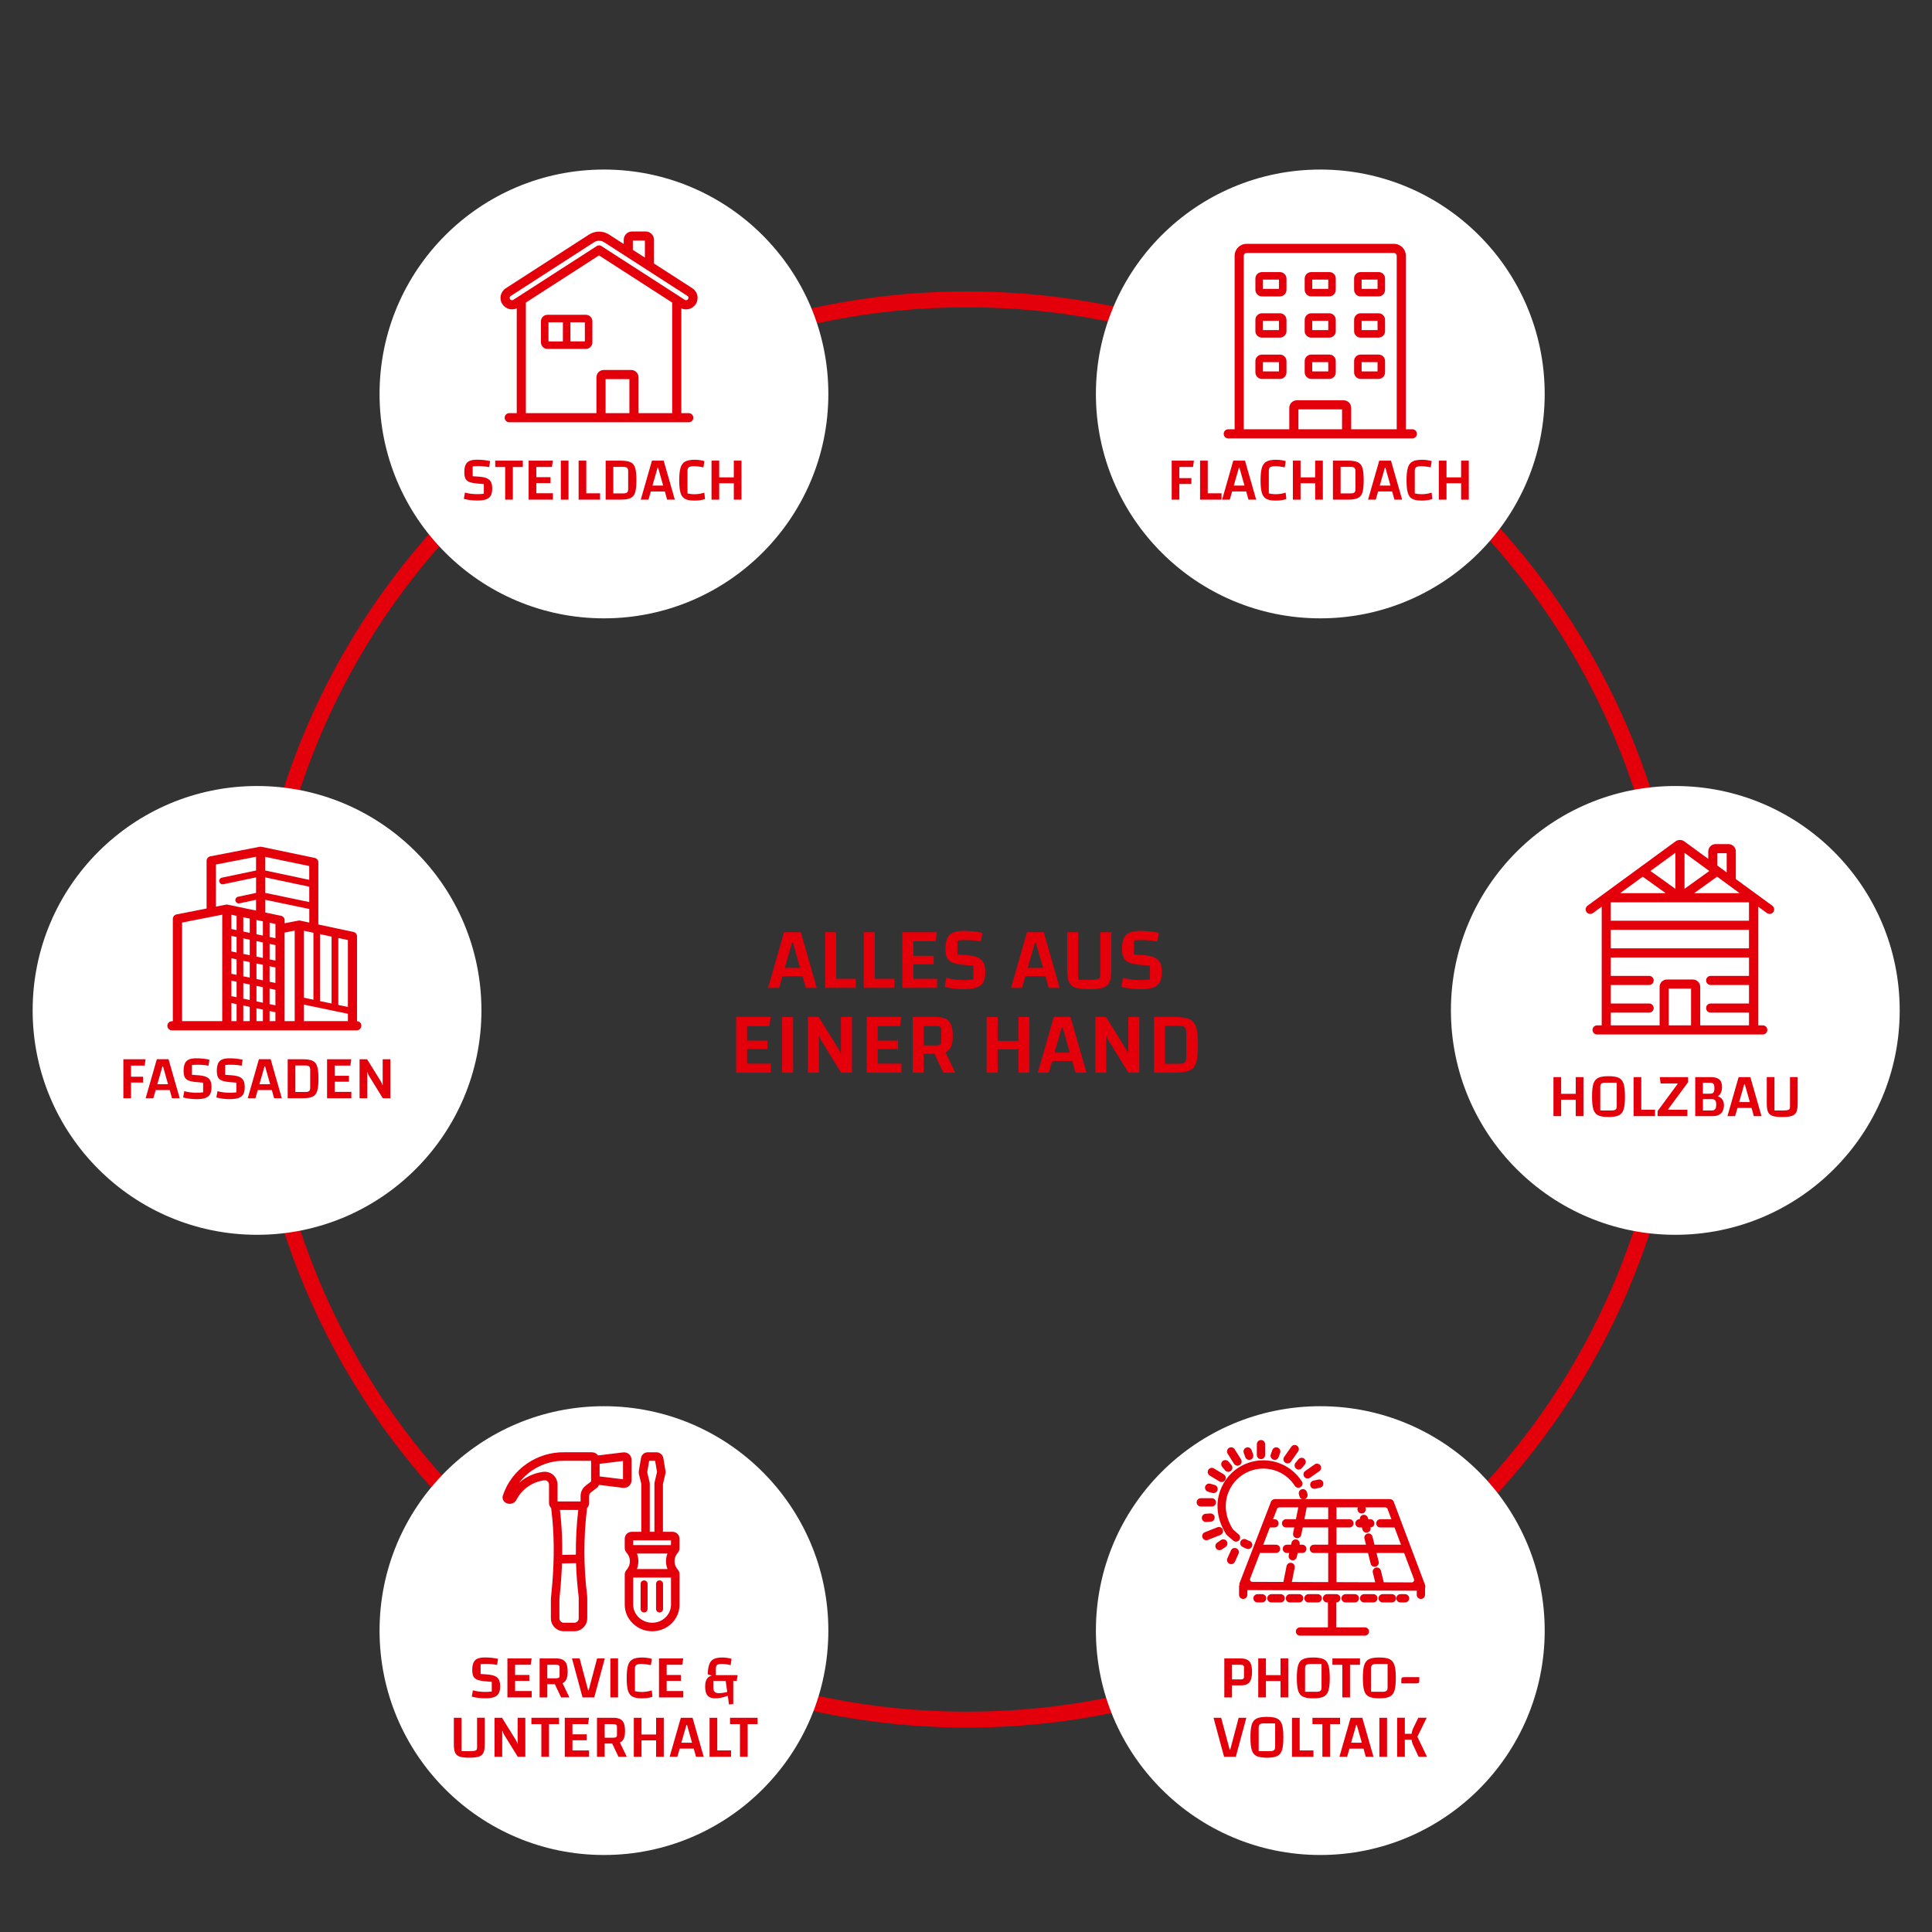
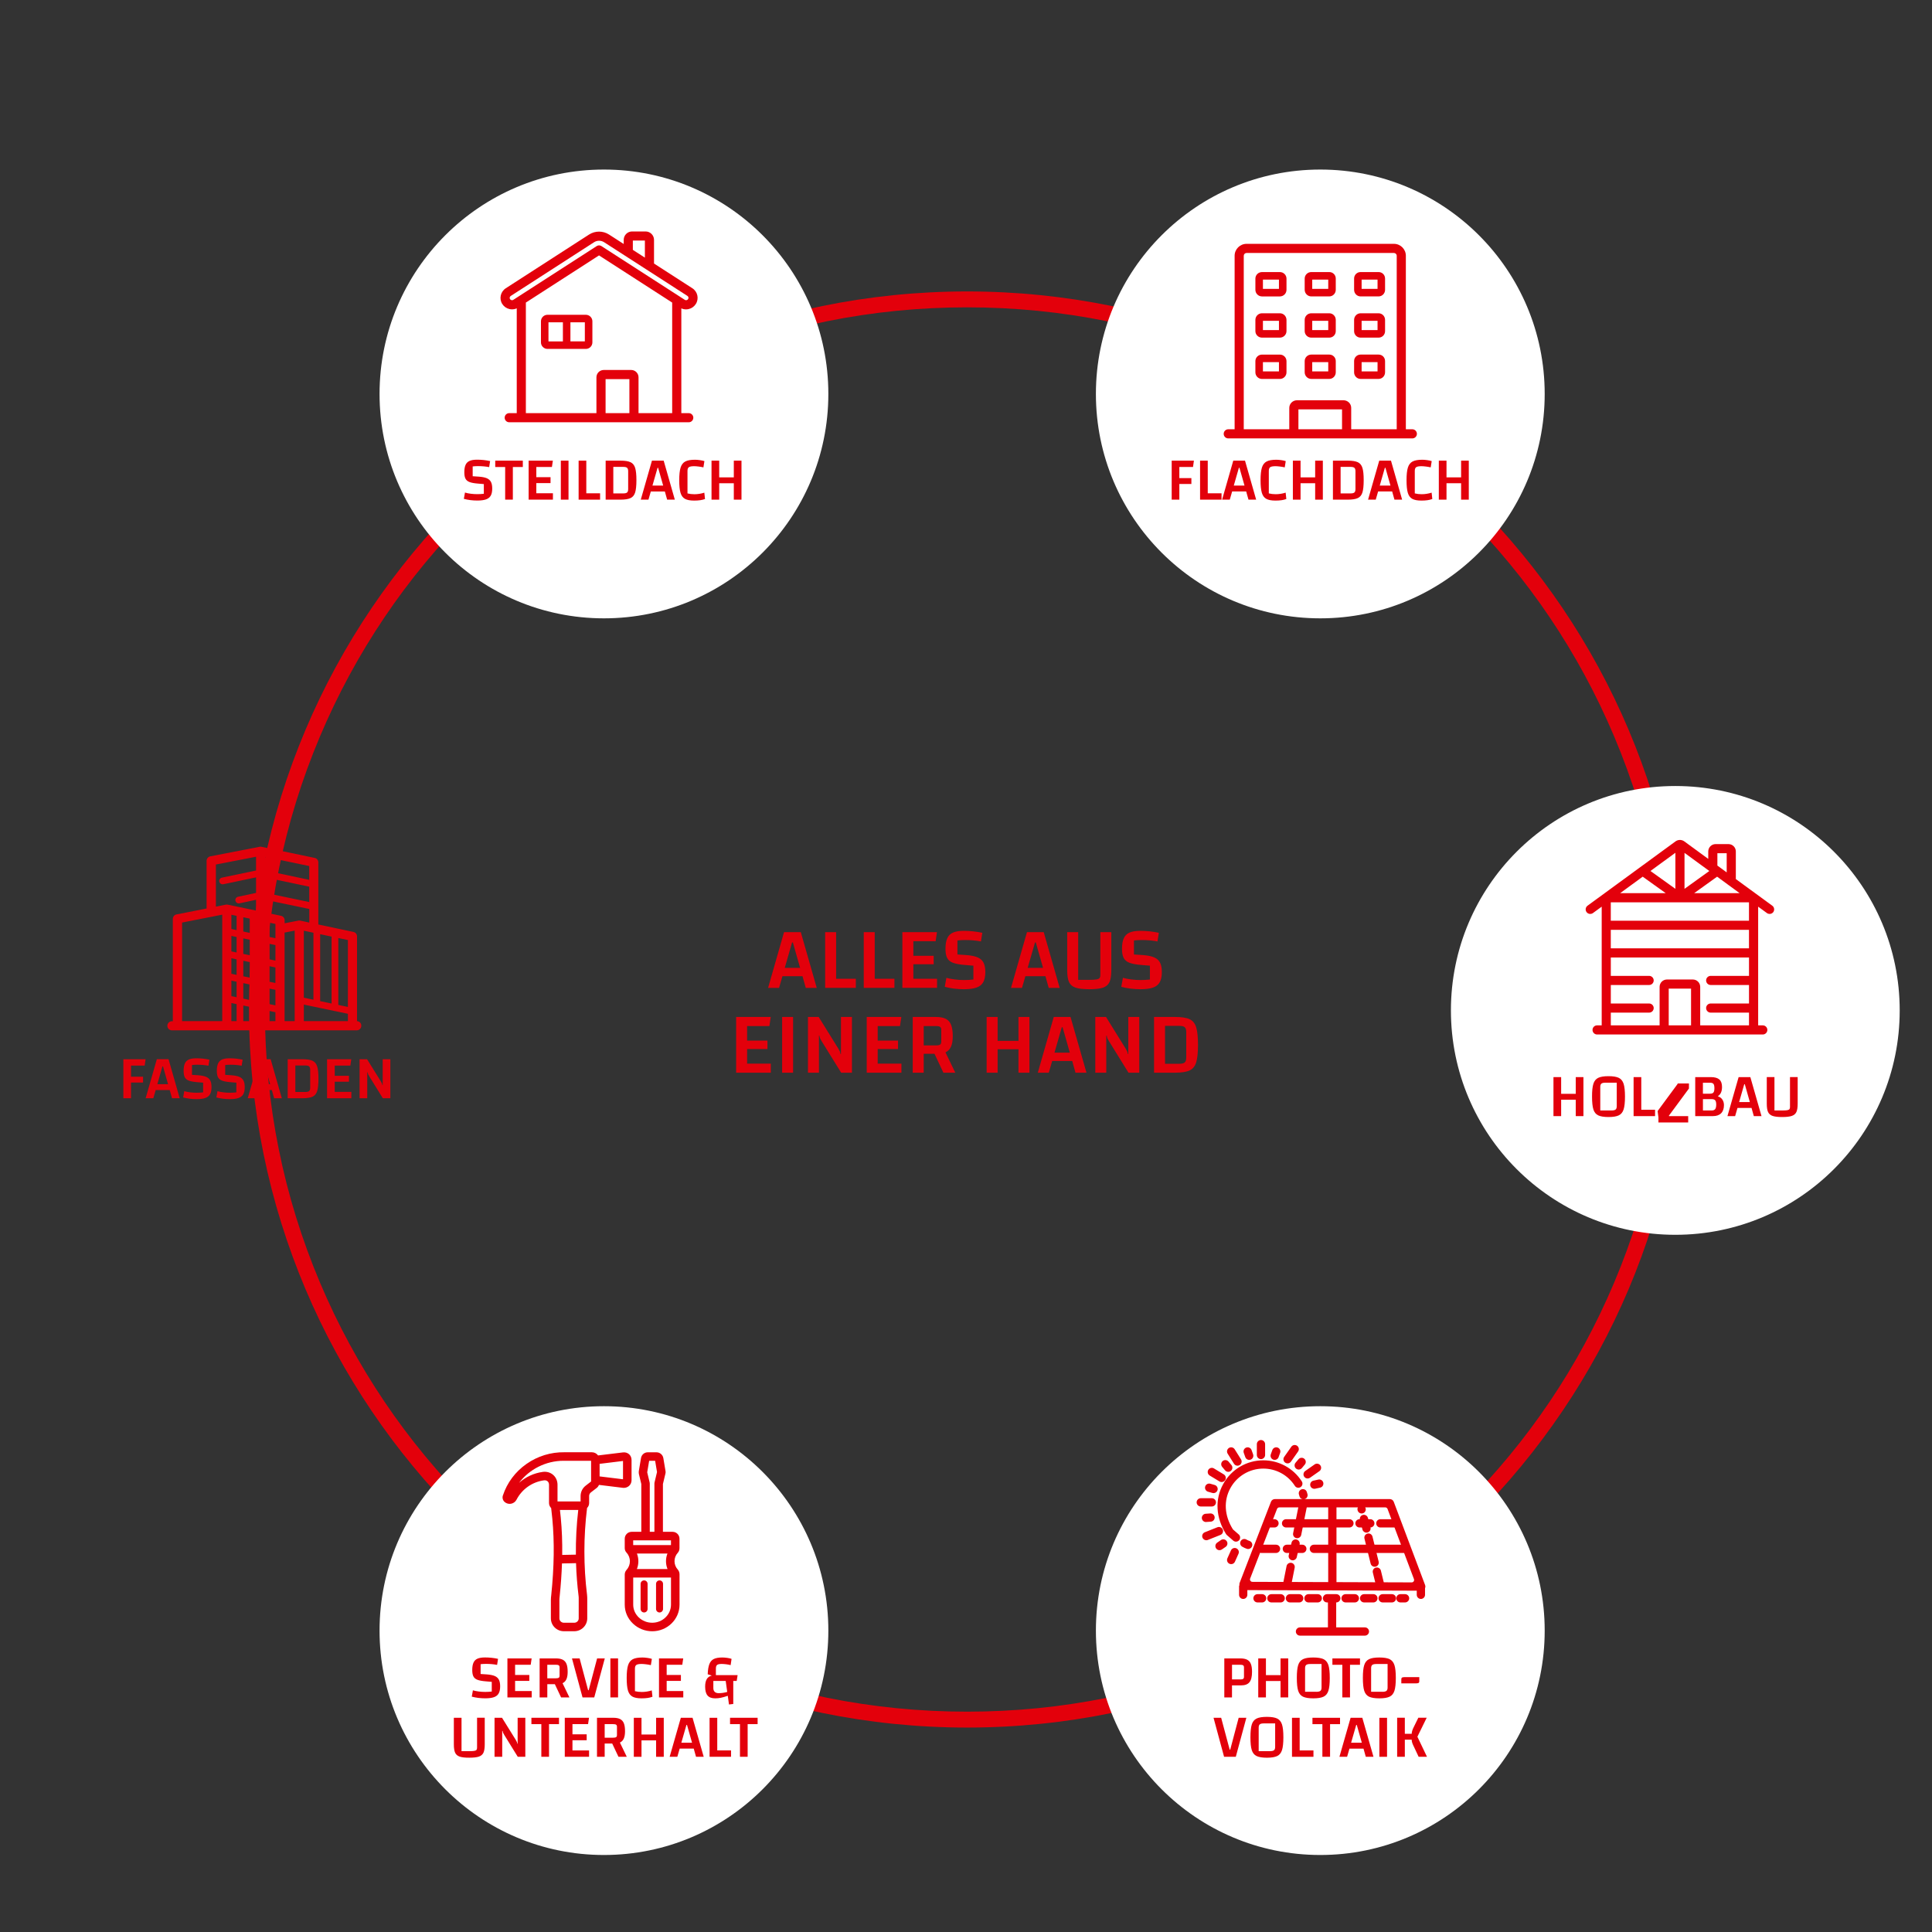
<svg xmlns="http://www.w3.org/2000/svg" id="Ebene_1" viewBox="0 0 850.39 850.39">
  <rect x="0" y="0" width="850.39" height="850.39" fill="#333333" stroke="none" />
  <defs>
    <style>
      .cls-1 {
        fill: #e3000b;
      }

      .cls-2 {
        fill: #e3000b;
      }

      .cls-3 {
        fill: #fff;
      }
    </style>
  </defs>
  <g>
    <path class="cls-1" d="M353.23,429.69h-8.83l-1.49,5.14h-4.83l7.02-24.53h7.38l7.02,24.53h-4.83l-1.44-5.14ZM352.17,426l-3.18-11.18h-.35l-3.22,11.18h6.75Z" />
    <path class="cls-1" d="M363.2,410.3h4.83v20.52h8.67v4h-13.5v-24.52Z" />
    <path class="cls-1" d="M380.19,410.3h4.83v20.52h8.67v4h-13.5v-24.52Z" />
    <path class="cls-1" d="M402.01,430.82h10.44v4h-15.26v-24.52h15.23l-.59,4h-9.81v6.4h8.95v3.73h-8.95v6.39h-.01Z" />
    <path class="cls-1" d="M420.29,431.12c1.39.17,2.73.26,4.04.26,1.33,0,2.71-.08,4.12-.24v-6.08l-3.69-.31c-2.3-.18-4.06-.51-5.28-.96-1.22-.46-2.07-1.16-2.57-2.12s-.75-2.29-.75-4.02c0-1.96.26-3.52.79-4.67.52-1.15,1.36-1.98,2.51-2.49,1.15-.51,2.72-.77,4.71-.77,2.77,0,5.51.29,8.2.86l-.59,3.81c-2.17-.42-4.51-.63-7.02-.63-1.31,0-2.42.07-3.34.2v6.16l4,.27c2.09.16,3.73.5,4.92,1.02s2.05,1.3,2.57,2.32c.52,1.02.79,2.41.79,4.16,0,1.86-.31,3.33-.92,4.43-.61,1.1-1.6,1.89-2.96,2.37-1.36.48-3.19.73-5.49.73-3.01,0-5.83-.35-8.48-1.06l.71-3.96c1.1.31,2.34.55,3.73.72Z" />
    <path class="cls-1" d="M460.16,429.69h-8.83l-1.49,5.14h-4.83l7.02-24.53h7.38l7.02,24.53h-4.83l-1.44-5.14ZM459.1,426l-3.18-11.18h-.35l-3.22,11.18h6.75Z" />
    <path class="cls-1" d="M473.38,434.71c-1.36-.47-2.31-1.29-2.84-2.45-.54-1.16-.8-2.91-.8-5.24v-16.72h4.83v20.99h5.06c1.31,0,2.29-.06,2.96-.18.67-.12,1.13-.32,1.37-.61.25-.29.37-.72.37-1.3v-18.9h4.83v16.72c0,2.33-.27,4.07-.8,5.24-.54,1.16-1.49,1.98-2.84,2.45-1.36.47-3.37.71-6.04.71-2.71-.01-4.74-.24-6.1-.71Z" />
    <path class="cls-1" d="M497.99,431.12c1.39.17,2.73.26,4.04.26,1.33,0,2.71-.08,4.12-.24v-6.08l-3.69-.31c-2.3-.18-4.06-.51-5.28-.96-1.22-.46-2.07-1.16-2.57-2.12s-.75-2.29-.75-4.02c0-1.96.26-3.52.79-4.67.52-1.15,1.36-1.98,2.51-2.49,1.15-.51,2.72-.77,4.71-.77,2.77,0,5.51.29,8.2.86l-.59,3.81c-2.17-.42-4.51-.63-7.02-.63-1.31,0-2.42.07-3.34.2v6.16l4,.27c2.09.16,3.73.5,4.92,1.02s2.05,1.3,2.57,2.32c.52,1.02.79,2.41.79,4.16,0,1.86-.31,3.33-.92,4.43-.61,1.1-1.6,1.89-2.96,2.37-1.36.48-3.19.73-5.49.73-3.01,0-5.83-.35-8.48-1.06l.71-3.96c1.1.31,2.34.55,3.73.72Z" />
    <path class="cls-1" d="M328.84,468.16h10.44v4h-15.26v-24.53h15.23l-.59,4h-9.81v6.4h8.95v3.73h-8.95v6.4h-.01Z" />
    <path class="cls-1" d="M349.09,447.63v24.53h-4.83v-24.53h4.83Z" />
    <path class="cls-1" d="M355.64,447.63h4.71l8.55,13.77c.39.65.65,1.14.79,1.45.13.32.21.67.23,1.06h.24v-16.28h4.83v24.53h-4.75l-8.52-13.77c-.39-.63-.65-1.1-.77-1.41s-.2-.68-.26-1.1h-.23v16.28h-4.83v-24.53h.01Z" />
    <path class="cls-1" d="M386.33,468.16h10.44v4h-15.27v-24.53h15.23l-.59,4h-9.81v6.4h8.95v3.73h-8.95v6.4h-0Z" />
    <path class="cls-1" d="M415.25,472.16l-3.92-8.32h-4.75v8.32h-4.83v-24.53h10.16c1.86,0,3.32.27,4.4.82,1.07.55,1.85,1.43,2.33,2.65.48,1.22.73,2.89.73,5,0,1.91-.26,3.45-.78,4.61-.52,1.16-1.33,1.99-2.43,2.49l4.32,8.95h-5.23v.01ZM406.58,460.15h5.3c.92,0,1.55-.12,1.9-.35.35-.24.53-.67.53-1.3v-5.22c0-.63-.18-1.06-.53-1.3s-.99-.35-1.9-.35h-5.3v8.52Z" />
    <path class="cls-1" d="M453.12,447.63v24.53h-4.83v-10.32h-9.18v10.32h-4.83v-24.53h4.83v10.52h9.18v-10.52h4.83Z" />
    <path class="cls-1" d="M471.95,467.02h-8.83l-1.49,5.14h-4.83l7.02-24.53h7.38l7.02,24.53h-4.83l-1.44-5.14ZM470.89,463.33l-3.18-11.18h-.35l-3.22,11.18h6.75Z" />
    <path class="cls-1" d="M482.11,447.63h4.71l8.55,13.77c.39.65.65,1.14.79,1.45.13.32.21.67.23,1.06h.24v-16.28h4.83v24.53h-4.75l-8.52-13.77c-.39-.63-.65-1.1-.77-1.41s-.2-.68-.26-1.1h-.23v16.28h-4.83v-24.53h.01Z" />
    <path class="cls-1" d="M517.27,447.63c2.83,0,4.94.33,6.34.98,1.4.65,2.37,1.84,2.9,3.55s.8,4.3.8,7.75-.27,6.03-.8,7.73c-.54,1.7-1.5,2.88-2.9,3.53s-3.51.98-6.34.98h-9.3v-24.53h9.3v.01ZM512.8,468.23h6.28c1.15,0,1.95-.19,2.39-.59.44-.39.67-1.11.67-2.16v-11.18c0-1.05-.22-1.77-.67-2.16-.44-.39-1.24-.59-2.39-.59h-6.28v16.68Z" />
  </g>
  <path class="cls-2" d="M425.665,135.279c41.726,0,82.201,8.171,120.299,24.285,36.802,15.566,69.855,37.852,98.242,66.238,28.386,28.386,50.672,61.439,66.238,98.242,16.114,38.098,24.285,78.573,24.285,120.299s-8.171,82.201-24.285,120.299c-15.566,36.802-37.852,69.855-66.238,98.242-28.386,28.386-61.439,50.672-98.242,66.238-38.098,16.114-78.573,24.285-120.299,24.285s-82.201-8.171-120.299-24.285c-36.802-15.566-69.855-37.852-98.242-66.238-28.386-28.386-50.672-61.439-66.238-98.242-16.114-38.098-24.285-78.573-24.285-120.299s8.171-82.201,24.285-120.299c15.566-36.802,37.852-69.855,66.238-98.242,28.386-28.386,61.439-50.672,98.242-66.238,38.098-16.114,78.573-24.285,120.299-24.285M425.665,128.279c-174.557,0-316.063,141.506-316.063,316.063s141.506,316.063,316.063,316.063,316.063-141.506,316.063-316.063-141.506-316.063-316.063-316.063h0Z" />
  <g>
    <circle class="cls-3" cx="581.142" cy="173.398" r="98.77" />
    <g>
      <path class="cls-1" d="M519.112,219.918h-3.38v-17.17h9.78l-.39,2.8h-6.02v4.89h5.3v2.58h-5.3v6.9h.01Z" />
      <path class="cls-1" d="M528.222,202.758h3.38v14.37h6.07v2.8h-9.45v-17.17Z" />
      <path class="cls-1" d="M548.522,216.318h-6.18l-1.04,3.6h-3.38l4.92-17.17h5.16l4.91,17.17h-3.38l-1.01-3.6ZM547.782,213.738l-2.22-7.83h-.25l-2.25,7.83h4.72Z" />
      <path class="cls-1" d="M564.072,220.168c-.75.11-1.64.17-2.66.17-1.78,0-3.13-.26-4.06-.78-.94-.52-1.58-1.42-1.95-2.69-.37-1.27-.55-3.11-.55-5.51,0-2.42.2-4.26.59-5.53.39-1.27,1.08-2.17,2.05-2.69s2.4-.78,4.29-.78c.64,0,1.38.06,2.21.18s1.48.26,1.94.43l-.44,2.75c-.61-.15-1.31-.27-2.11-.37-.81-.1-1.47-.15-1.98-.15-1.08,0-1.84.14-2.27.41s-.65.82-.65,1.65v9.91c.95.24,1.96.36,3.02.36,1.47,0,2.93-.23,4.39-.69l.3,2.8c-.66.24-1.37.42-2.12.53Z" />
      <path class="cls-1" d="M582.262,202.758v17.17h-3.38v-7.23h-6.43v7.23h-3.38v-17.17h3.38v7.36h6.43v-7.36h3.38Z" />
      <path class="cls-1" d="M593.212,202.758c1.98,0,3.46.23,4.44.69s1.66,1.29,2.03,2.49c.38,1.2.56,3.01.56,5.42,0,2.42-.19,4.22-.56,5.41s-1.05,2.01-2.03,2.47-2.46.69-4.44.69h-6.51v-17.17h6.51v-0ZM590.082,217.178h4.4c.8,0,1.36-.14,1.67-.41.31-.27.47-.78.47-1.51v-7.83c0-.73-.16-1.24-.47-1.51-.31-.27-.87-.41-1.67-.41h-4.4v11.67Z" />
      <path class="cls-1" d="M612.772,216.318h-6.18l-1.04,3.6h-3.38l4.92-17.17h5.16l4.91,17.17h-3.38l-1.01-3.6ZM612.032,213.738l-2.22-7.83h-.25l-2.25,7.83h4.72Z" />
      <path class="cls-1" d="M628.322,220.168c-.75.11-1.64.17-2.66.17-1.78,0-3.13-.26-4.06-.78-.94-.52-1.58-1.42-1.95-2.69-.37-1.27-.55-3.11-.55-5.51,0-2.42.2-4.26.59-5.53.39-1.27,1.08-2.17,2.05-2.69s2.4-.78,4.29-.78c.64,0,1.38.06,2.21.18s1.48.26,1.94.43l-.44,2.75c-.61-.15-1.31-.27-2.11-.37-.81-.1-1.47-.15-1.98-.15-1.08,0-1.84.14-2.27.41s-.65.82-.65,1.65v9.91c.95.24,1.96.36,3.02.36,1.47,0,2.93-.23,4.39-.69l.3,2.8c-.67.24-1.37.42-2.12.53Z" />
      <path class="cls-1" d="M646.502,202.758v17.17h-3.38v-7.23h-6.43v7.23h-3.38v-17.17h3.38v7.36h6.43v-7.36h3.38Z" />
    </g>
    <g>
      <path class="cls-1" d="M621.652,188.948h-2.85v-76.37c0-2.89-2.36-5.25-5.25-5.25h-64.87c-2.89,0-5.25,2.36-5.25,5.25v76.37h-2.8c-1.11,0-2.01.9-2.01,2.01s.9,2.01,2.01,2.01h81.02c1.11,0,2.01-.9,2.01-2.01s-.9-2.01-2.01-2.01ZM547.452,112.578c0-.67.56-1.23,1.23-1.23h64.87c.67,0,1.23.56,1.23,1.23v76.37h-20.04v-9.42c0-1.85-1.52-3.35-3.4-3.35h-20.45c-1.87,0-3.4,1.5-3.4,3.35v9.42h-20.04v-76.37h0ZM571.512,180.198h19.2v8.75h-19.2v-8.75Z" />
      <path class="cls-1" d="M563.352,137.888h-7.87c-1.6,0-2.91,1.3-2.91,2.91v4.95c0,1.58,1.3,2.86,2.91,2.86h7.87c1.6,0,2.91-1.28,2.91-2.86v-4.95c-.01-1.6-1.31-2.91-2.91-2.91ZM555.892,145.298v-4.09h7.05v4.09h-7.05Z" />
      <path class="cls-1" d="M577.182,148.608h7.91c1.6,0,2.86-1.26,2.86-2.86v-4.95c0-1.6-1.28-2.91-2.86-2.91h-7.91c-1.6,0-2.91,1.3-2.91,2.91v4.95c.01,1.58,1.31,2.86,2.91,2.86ZM584.642,141.208v4.09h-7.05v-4.09h7.05Z" />
      <path class="cls-1" d="M563.352,156.078h-7.87c-1.6,0-2.91,1.28-2.91,2.86v4.95c0,1.6,1.3,2.91,2.91,2.91h7.87c1.6,0,2.91-1.3,2.91-2.91v-4.95c-.01-1.58-1.31-2.86-2.91-2.86ZM555.892,163.478v-4.09h7.05v4.09s-7.05,0-7.05,0Z" />
      <path class="cls-1" d="M577.182,166.788h7.91c1.58,0,2.86-1.3,2.86-2.91v-4.95c0-1.6-1.26-2.86-2.86-2.86h-7.91c-1.6,0-2.91,1.28-2.91,2.86v4.95c.01,1.61,1.31,2.91,2.91,2.91ZM584.642,159.388v4.09h-7.05v-4.09s7.05,0,7.05,0Z" />
      <path class="cls-1" d="M598.882,148.608h7.91c1.6,0,2.86-1.26,2.86-2.86v-4.95c0-1.6-1.28-2.91-2.86-2.91h-7.91c-1.58,0-2.86,1.3-2.86,2.91v4.95c-0,1.6,1.26,2.86,2.86,2.86ZM606.342,141.208v4.09h-7.01v-4.09h7.01Z" />
      <path class="cls-1" d="M598.882,166.788h7.91c1.58,0,2.86-1.3,2.86-2.91v-4.95c0-1.6-1.26-2.86-2.86-2.86h-7.91c-1.6,0-2.86,1.26-2.86,2.86v4.95c-0,1.61,1.28,2.91,2.86,2.91ZM606.342,159.388v4.09h-7.01v-4.09s7.01,0,7.01,0Z" />
      <path class="cls-1" d="M563.362,119.758q-.01,0,0,0h-7.88c-1.6,0-2.91,1.28-2.91,2.86v4.95c0,1.6,1.3,2.91,2.91,2.91h7.87c1.6,0,2.91-1.3,2.91-2.91v-4.95c-.01-1.58-1.31-2.86-2.9-2.86ZM555.892,127.158v-4.09h7.05v4.09h-7.05Z" />
      <path class="cls-1" d="M577.182,130.468h7.91c1.58,0,2.86-1.3,2.86-2.91v-4.95c0-1.6-1.26-2.86-2.86-2.86h-7.91c-1.6,0-2.91,1.28-2.91,2.86v4.95c.01,1.61,1.31,2.91,2.91,2.91ZM584.642,123.068v4.09h-7.05v-4.09h7.05Z" />
      <path class="cls-1" d="M598.882,130.468h7.91c1.58,0,2.86-1.3,2.86-2.91v-4.95c0-1.6-1.26-2.86-2.86-2.86h-7.91c-1.6,0-2.86,1.26-2.86,2.86v4.95c-0,1.61,1.28,2.91,2.86,2.91ZM606.342,123.068v4.09h-7.01v-4.09h7.01Z" />
    </g>
  </g>
  <g>
    <circle class="cls-3" cx="737.405" cy="444.74" r="98.77" />
    <g>
      <path class="cls-1" d="M696.965,474.1v17.17h-3.38v-7.22h-6.43v7.22h-3.38v-17.17h3.38v7.36h6.43v-7.36h3.38Z" />
      <path class="cls-1" d="M701.345,477.05c.39-1.25,1.1-2.13,2.11-2.62,1.02-.5,2.53-.74,4.55-.74,2.01,0,3.52.25,4.53.74s1.71,1.37,2.12,2.62c.4,1.25.6,3.14.6,5.64,0,2.49-.2,4.36-.6,5.62-.4,1.26-1.11,2.13-2.12,2.62s-2.52.74-4.53.74-3.53-.25-4.55-.74c-1.02-.5-1.72-1.37-2.11-2.61s-.59-3.12-.59-5.63c-.01-2.51.19-4.39.59-5.64ZM709.315,488.79c.86,0,1.46-.14,1.8-.41.34-.27.51-.76.51-1.46v-10.36h-4.97c-.86,0-1.46.14-1.79.41-.33.27-.49.76-.49,1.46v10.35h4.94v.01Z" />
      <path class="cls-1" d="M719.045,474.1h3.38v14.37h6.07v2.8h-9.45v-17.17Z" />
-       <path class="cls-1" d="M729.615,489.04l8.84-11.98-.08-.16h-7.44l-.36-2.8h12.47v2.22l-8.84,11.98.08.17h8.43v2.8h-13.1v-2.23Z" />
+       <path class="cls-1" d="M729.615,489.04l8.84-11.98-.08-.16h-7.44h12.47v2.22l-8.84,11.98.08.17h8.43v2.8h-13.1v-2.23Z" />
      <path class="cls-1" d="M758.125,484c.46.69.69,1.5.69,2.43,0,1.56-.42,2.75-1.25,3.59-.83.83-2.04,1.25-3.61,1.25h-7.78v-17.17h6.87c1.7,0,2.95.35,3.74,1.04.79.7,1.18,1.79,1.18,3.27,0,.97-.14,1.79-.43,2.45-.28.66-.72,1.18-1.31,1.57v.17c.82.24,1.45.71,1.9,1.4ZM754.205,477.09c-.27-.35-.79-.52-1.54-.52h-3.11v4.83h3.08c.75,0,1.27-.17,1.55-.52.28-.35.43-.97.43-1.87-0-.93-.14-1.57-.41-1.92ZM754.945,488.2c.31-.39.47-1.07.47-2.02,0-.88-.15-1.5-.45-1.85-.3-.36-.82-.54-1.55-.54h-3.85v5h3.82c.73,0,1.25-.2,1.56-.59Z" />
      <path class="cls-1" d="M770.955,487.67h-6.18l-1.04,3.6h-3.38l4.92-17.17h5.16l4.91,17.17h-3.38l-1.01-3.6ZM770.215,485.08l-2.22-7.83h-.25l-2.25,7.83h4.72Z" />
      <path class="cls-1" d="M780.215,491.18c-.95-.33-1.62-.9-1.99-1.72-.37-.81-.56-2.04-.56-3.67v-11.7h3.38v14.69h3.54c.92,0,1.61-.04,2.08-.12.47-.08.79-.22.96-.43.17-.2.26-.5.26-.91v-13.24h3.38v11.7c0,1.63-.19,2.85-.56,3.67-.38.81-1.04,1.39-1.99,1.72s-2.36.5-4.23.5c-1.9.01-3.32-.16-4.27-.49Z" />
    </g>
    <path class="cls-1" d="M780.085,398.65l-16.04-11.72v-12.16c0-1.78-1.45-3.23-3.23-3.23h-5.68c-1.78,0-3.23,1.45-3.23,3.23v3.28l-10.56-7.72h0c-.49-.36-1.07-.56-1.66-.61-.07-.01-.15-.01-.23-.01-.07,0-.14,0-.21.01-.61.03-1.22.24-1.73.61h0l-38.74,28.32c-.9.66-1.09,1.91-.44,2.81.39.54,1.01.82,1.63.82.41,0,.83-.13,1.19-.39l3.85-2.81v52.24h-2.03c-1.11,0-2.01.9-2.01,2.01s.9,2.01,2.01,2.01h72.93c1.11,0,2.01-.9,2.01-2.01s-.9-2.01-2.01-2.01h-2.03v-52.24l3.85,2.81c.36.26.77.39,1.19.39.62,0,1.23-.29,1.63-.82.63-.9.44-2.16-.46-2.81ZM709.005,409.28h60.83v8.14h-60.83v-8.14ZM709.005,405.26v-8.09h60.83v8.09h-60.83ZM723.055,385.88l10.14,7.26h-20.07l9.93-7.26ZM760.675,389.45c.11.1.24.2.37.27l4.68,3.42h-20.03l10.11-7.26,4.87,3.57ZM741.455,391.23v-15.83l10.92,7.98-10.92,7.85ZM737.435,375.36v15.87l-10.97-7.86,10.97-8.01ZM755.925,375.56h4.1v8.43l-4.1-3v-5.43ZM734.505,435.16h9.83v16.17h-9.83v-16.17ZM748.365,451.33v-16.96c0-1.78-1.45-3.23-3.23-3.23h-11.41c-1.78,0-3.23,1.45-3.23,3.23v16.96h-21.48v-5.61h16.87c1.11,0,2.01-.9,2.01-2.01s-.9-2.01-2.01-2.01h-16.87v-8.14h16.87c1.11,0,2.01-.9,2.01-2.01s-.9-2.01-2.01-2.01h-16.87v-8.09h60.83v8.09h-16.87c-1.11,0-2.01.9-2.01,2.01s.9,2.01,2.01,2.01h16.87v8.14h-16.87c-1.11,0-2.01.9-2.01,2.01s.9,2.01,2.01,2.01h16.87v5.61h-21.48v0Z" />
  </g>
  <g>
-     <circle class="cls-3" cx="113.14" cy="444.74" r="98.77" />
    <g>
      <path class="cls-1" d="M57.68,483.4h-3.38v-17.17h9.78l-.39,2.8h-6.02v4.89h5.3v2.58h-5.3v6.9h.01Z" />
      <path class="cls-1" d="M74.71,479.8h-6.18l-1.04,3.6h-3.38l4.92-17.17h5.16l4.91,17.17h-3.38l-1.01-3.6ZM73.97,477.22l-2.22-7.83h-.25l-2.25,7.83h4.72Z" />
      <path class="cls-1" d="M83.69,480.8c.97.12,1.92.18,2.83.18.94,0,1.9-.05,2.89-.17v-4.26l-2.58-.22c-1.61-.13-2.84-.35-3.69-.67-.85-.32-1.45-.81-1.8-1.48-.35-.67-.52-1.61-.52-2.81,0-1.37.18-2.46.55-3.27.36-.81.95-1.39,1.76-1.75.81-.36,1.91-.53,3.3-.53,1.94,0,3.85.2,5.74.61l-.41,2.66c-1.52-.29-3.16-.44-4.92-.44-.92,0-1.69.05-2.34.14v4.31l2.8.19c1.47.11,2.61.35,3.45.71.83.36,1.43.91,1.8,1.62s.55,1.69.55,2.91c0,1.3-.21,2.34-.64,3.1-.43.77-1.12,1.32-2.07,1.66-.95.34-2.24.51-3.85.51-2.1,0-4.08-.25-5.93-.74l.5-2.77c.74.22,1.61.39,2.58.51Z" />
      <path class="cls-1" d="M98.31,480.8c.97.12,1.92.18,2.83.18.94,0,1.9-.05,2.89-.17v-4.26l-2.58-.22c-1.61-.13-2.84-.35-3.69-.67-.85-.32-1.45-.81-1.8-1.48-.35-.67-.52-1.61-.52-2.81,0-1.37.18-2.46.55-3.27.36-.81.95-1.39,1.76-1.75s1.91-.53,3.3-.53c1.94,0,3.85.2,5.74.61l-.41,2.66c-1.52-.29-3.16-.44-4.92-.44-.92,0-1.69.05-2.34.14v4.31l2.8.19c1.47.11,2.61.35,3.45.71.83.36,1.43.91,1.8,1.62s.55,1.69.55,2.91c0,1.3-.21,2.34-.64,3.1-.43.77-1.12,1.32-2.07,1.66-.95.34-2.24.51-3.85.51-2.1,0-4.08-.25-5.93-.74l.5-2.77c.74.22,1.61.39,2.58.51Z" />
      <path class="cls-1" d="M119.65,479.8h-6.18l-1.04,3.6h-3.38l4.92-17.17h5.16l4.91,17.17h-3.38l-1.01-3.6ZM118.91,477.22l-2.22-7.83h-.25l-2.25,7.83h4.72Z" />
      <path class="cls-1" d="M133.14,466.23c1.98,0,3.46.23,4.44.69s1.66,1.29,2.03,2.49c.38,1.2.56,3.01.56,5.42,0,2.42-.19,4.22-.56,5.41s-1.05,2.01-2.03,2.47c-.98.46-2.46.69-4.44.69h-6.51v-17.17h6.51v0ZM130,480.65h4.4c.8,0,1.36-.14,1.67-.41.31-.27.47-.78.47-1.51v-7.83c0-.73-.16-1.24-.47-1.51s-.87-.41-1.67-.41h-4.4v11.67Z" />
      <path class="cls-1" d="M147.34,480.6h7.31v2.8h-10.69v-17.17h10.66l-.41,2.8h-6.87v4.48h6.26v2.61h-6.26v4.48Z" />
      <path class="cls-1" d="M158.27,466.23h3.3l5.99,9.64c.27.46.46.8.55,1.02.09.22.15.47.17.74h.16v-11.4h3.38v17.17h-3.32l-5.96-9.64c-.27-.44-.45-.77-.54-.99-.08-.22-.14-.48-.18-.77h-.17v11.4h-3.38v-17.17h-0Z" />
    </g>
    <path class="cls-1" d="M157.15,449.47v-37.32h0v-.02c0-.06,0-.12-.01-.18,0-.02-.01-.04-.01-.05-.01-.05-.01-.09-.02-.14-.01-.03-.01-.06-.02-.09-.01-.03-.02-.07-.03-.1-.01-.04-.02-.07-.04-.11-.01-.02-.02-.05-.03-.07-.02-.04-.03-.07-.05-.11-.01-.02-.02-.04-.03-.07-.02-.03-.04-.07-.06-.1-.01-.02-.03-.05-.04-.07-.02-.03-.04-.06-.06-.08s-.04-.05-.05-.07c-.02-.02-.04-.05-.06-.07-.02-.03-.05-.05-.07-.08-.02-.02-.04-.04-.06-.05-.03-.03-.06-.05-.09-.08-.02-.02-.04-.03-.06-.04-.03-.02-.06-.05-.1-.07-.02-.02-.05-.03-.07-.04-.03-.02-.06-.04-.1-.06-.03-.02-.06-.03-.09-.05-.03-.01-.05-.03-.08-.04-.05-.02-.09-.04-.14-.05-.02-.01-.03-.01-.05-.02-.06-.02-.12-.04-.18-.05h-.03l-15.4-3.26v-27.34c0-.07,0-.14-.01-.22,0-.01,0-.02-.01-.04-.01-.05-.01-.11-.02-.16-.01-.03-.01-.06-.02-.08-.01-.03-.02-.07-.03-.1-.01-.04-.03-.07-.04-.11-.01-.02-.02-.05-.03-.07-.02-.04-.03-.07-.05-.11l-.03-.06c-.02-.03-.04-.07-.06-.1-.01-.02-.03-.04-.04-.07-.02-.03-.04-.06-.06-.08s-.04-.05-.05-.07c-.02-.02-.04-.04-.06-.07s-.05-.05-.07-.08c-.02-.02-.04-.03-.06-.05-.03-.03-.06-.05-.09-.08-.02-.01-.04-.03-.06-.04-.03-.03-.06-.05-.1-.07-.02-.01-.04-.03-.07-.04-.03-.02-.06-.04-.1-.06-.03-.02-.07-.03-.1-.05-.03-.01-.05-.03-.07-.04-.05-.02-.11-.04-.16-.06-.01,0-.02-.01-.03-.01-.07-.02-.14-.04-.21-.05l-23.39-4.89h-.01c-.03-.01-.05-.01-.08-.01-.04-.01-.08-.01-.12-.02h-.1c-.03,0-.06-.01-.1-.01-.06,0-.13,0-.19.01h-.05c-.06.01-.13.02-.19.03h-.01l-21.67,4.2h-.01c-.05.01-.11.02-.16.04-.01,0-.02.01-.04.01-.05.01-.1.03-.14.05-.02.01-.03.01-.05.02-.04.01-.07.03-.1.05-.03.01-.05.02-.08.04-.02.01-.03.02-.05.03-.21.12-.4.28-.55.46-.15.19-.27.4-.35.63-.01.02-.01.03-.02.05-.01.03-.01.06-.02.09-.01.04-.02.07-.03.11,0,.02-.01.03-.01.05-.01.05-.02.1-.02.15v.04c0,.05-.01.11-.01.16v20.98l-13.26,2.61h0c-.06.01-.12.03-.18.05h-.01c-.06.02-.11.04-.17.06-.01,0-.02.01-.02.01-.04.02-.08.04-.11.05-.24.12-.45.28-.62.47-.01.02-.03.03-.04.05s-.03.04-.04.06c-.03.03-.05.07-.07.1h0c-.12.18-.21.38-.27.59l-.03.12v.03c-.01.06-.02.11-.03.17v.02c-.01.06-.01.12-.01.18h0v45.04h-.39c-1.11,0-2.01.9-2.01,2.01s.9,2.01,2.01,2.01h81.34c1.11,0,2.01-.9,2.01-2.01.04-1.12-.82-2-1.89-2.04ZM115.71,405.53v6.28l-2.83-.59v-6.28l2.83.59ZM115.71,414.83v6.83l-2.83-.59v-6.83l2.83.59ZM101.84,421.79l2.3.48v6.83l-2.3-.48v-6.83ZM107.09,422.89l2.83.59v6.83l-2.83-.59v-6.83ZM112.88,424.09l2.83.59v6.83l-2.83-.59v-6.83ZM118.66,425.3l2.57.54v6.83l-2.57-.54v-6.83ZM121.24,422.82l-2.57-.54v-6.83l2.57.54v6.83ZM109.92,420.46l-2.83-.59v-6.83l2.83.59v6.83ZM104.14,419.25l-2.3-.48v-6.83l2.3.48v6.83ZM101.84,431.64l2.3.48v6.83l-2.3-.48v-6.83ZM107.09,432.74l2.83.59v6.83l-2.83-.59v-6.83ZM112.88,433.94l2.83.59v6.83l-2.83-.59v-6.83ZM118.66,435.15l2.57.54v6.83l-2.57-.54v-6.83ZM121.24,408.81v4.15l-2.57-.54v-6.28l2.57.54v2.13ZM109.92,410.61l-2.83-.59v-6.28l2.83.59v6.28ZM104.14,409.4l-2.3-.48v-6.28l2.3.48v6.28ZM101.84,441.49l2.3.48v7.5h-2.3v-7.98ZM107.09,442.59l2.83.59v6.29h-2.83v-6.88ZM112.88,443.79l2.83.59v5.08h-2.83v-5.67ZM118.66,445l2.57.54v3.92h-2.57v-4.46ZM125.26,410.49l4.45-.87v39.84h-4.45v-38.97ZM137.45,410.45c.16.06.33.1.51.11v29.47l-4.22-.88v-29.48l3.71.78ZM153.13,443.21l-4.22-.88v-29.45l4.22.89v29.44ZM145.95,441.71l-5.03-1.05v-29.47l5.03,1.07v29.45ZM133.73,442.18l13.13,2.74c.17.07.35.11.54.11l5.74,1.2v3.24h-19.4v-7.29h-.01ZM132.14,405.22h0c-.05-.01-.1-.02-.14-.02-.02,0-.04-.01-.06-.01-.03,0-.06,0-.09-.01-.04,0-.07-.01-.11-.01h-.09c-.04,0-.07,0-.11.01-.04,0-.08.01-.13.02-.02,0-.04.01-.06.01h-.02l-6.05,1.18v-1.33c0-.07,0-.14-.01-.22v-.03c-.01-.05-.01-.11-.02-.16-.01-.03-.01-.06-.02-.08-.01-.03-.02-.07-.03-.1-.01-.04-.02-.07-.04-.11-.01-.02-.02-.05-.03-.07-.02-.04-.03-.07-.05-.11l-.03-.06c-.02-.03-.04-.07-.06-.1-.01-.02-.03-.05-.04-.07-.02-.03-.04-.06-.06-.08s-.04-.05-.05-.07c-.02-.02-.04-.04-.06-.07s-.05-.05-.07-.08c-.02-.02-.04-.03-.05-.05-.03-.03-.06-.05-.09-.08-.02-.01-.04-.03-.06-.04-.03-.03-.07-.05-.1-.07-.02-.01-.04-.03-.07-.04-.03-.02-.06-.04-.1-.06-.03-.02-.07-.03-.1-.05-.03-.01-.05-.03-.07-.04-.05-.02-.11-.04-.16-.06-.01,0-.02-.01-.03-.01-.07-.02-.14-.04-.21-.05l-6.93-1.45v-5.6l19.4,4.05v5.98l-4-.86ZM116.72,386.18l19.4,4.11v6.76l-19.4-4.05v-6.82ZM136.11,387.27l-19.4-4.11v-6.01l19.4,4.05v6.07ZM95.02,380.53l17.68-3.42v6.05l-15.03,3.15c-.8.17-1.31.95-1.14,1.75.15.7.76,1.18,1.45,1.18.1,0,.2-.01.31-.03l14.42-3.03v6.84l-7.94,1.7c-.8.17-1.31.96-1.14,1.76.15.69.76,1.17,1.44,1.17.1,0,.21-.01.31-.03l7.32-1.57v4.75l-12.44-2.6c-.13-.03-.27-.05-.41-.05-.14,0-.28.01-.41.04h-.01l-4.4.87v-18.53h-.01ZM80.14,406.08l12.89-2.54c.25,0,.5-.05.72-.14l4.07-.8v46.86h-17.68v-43.38Z" />
  </g>
  <g>
    <circle class="cls-3" cx="265.835" cy="717.725" r="98.77" />
    <g>
      <path class="cls-1" d="M210.735,744.535c.97.12,1.92.18,2.83.18.94,0,1.9-.05,2.89-.17v-4.26l-2.58-.22c-1.61-.13-2.84-.35-3.69-.67s-1.45-.82-1.8-1.48c-.35-.67-.52-1.61-.52-2.82,0-1.37.18-2.46.55-3.27.36-.81.95-1.39,1.76-1.75.81-.35,1.91-.53,3.3-.53,1.94,0,3.85.2,5.74.61l-.41,2.66c-1.52-.29-3.16-.44-4.92-.44-.92,0-1.69.05-2.34.14v4.31l2.8.19c1.47.11,2.61.35,3.45.71.83.36,1.43.91,1.8,1.62.37.71.55,1.69.55,2.91,0,1.3-.21,2.34-.64,3.11-.43.77-1.12,1.32-2.07,1.66-.95.34-2.24.51-3.85.51-2.1,0-4.08-.25-5.93-.74l.5-2.78c.74.23,1.61.4,2.58.52Z" />
      <path class="cls-1" d="M226.725,744.335h7.31v2.8h-10.69v-17.17h10.66l-.41,2.8h-6.87v4.48h6.26v2.61h-6.26v4.48Z" />
      <path class="cls-1" d="M246.975,747.135l-2.75-5.82h-3.32v5.82h-3.38v-17.17h7.11c1.3,0,2.33.19,3.08.58s1.3,1,1.64,1.85c.34.85.51,2.02.51,3.5,0,1.34-.18,2.42-.55,3.23-.37.82-.94,1.4-1.7,1.75l3.02,6.26h-3.66ZM240.895,738.725h3.71c.64,0,1.09-.08,1.33-.25.25-.16.37-.47.37-.91v-3.65c0-.44-.12-.74-.37-.91s-.69-.25-1.33-.25h-3.71v5.97Z" />
      <path class="cls-1" d="M255.125,729.965l3.74,14.01h.25l3.71-14.01h3.38l-4.64,17.17h-5.16l-4.64-17.17h3.36Z" />
      <path class="cls-1" d="M272.045,729.965v17.17h-3.38v-17.17h3.38Z" />
      <path class="cls-1" d="M285.065,747.375c-.75.11-1.64.17-2.66.17-1.78,0-3.13-.26-4.06-.78-.94-.52-1.58-1.42-1.95-2.69s-.55-3.11-.55-5.51c0-2.42.2-4.26.59-5.53.39-1.27,1.08-2.17,2.05-2.69s2.4-.78,4.29-.78c.64,0,1.38.06,2.21.18s1.48.26,1.94.43l-.44,2.75c-.61-.15-1.31-.27-2.11-.37-.81-.1-1.47-.15-1.98-.15-1.08,0-1.84.14-2.27.41-.43.27-.65.82-.65,1.65v9.92c.95.24,1.96.35,3.02.35,1.47,0,2.93-.23,4.39-.69l.3,2.8c-.66.24-1.37.43-2.12.53Z" />
      <path class="cls-1" d="M293.445,744.335h7.31v2.8h-10.69v-17.17h10.66l-.41,2.8h-6.87v4.48h6.26v2.61h-6.26v4.48h-0Z" />
      <path class="cls-1" d="M324.265,739.885h-1.51v10.14l-1.89.22-.52-3.82c-1.3.44-2.35.74-3.15.89-.8.16-1.6.23-2.4.23-1.52,0-2.64-.41-3.35-1.23s-1.07-2.12-1.07-3.9c0-2.8.93-4.41,2.8-4.83v-.11l-1.67-.52c.07-1.94.32-3.44.73-4.49s1.06-1.8,1.95-2.24,2.13-.66,3.72-.66c.7,0,1.45.06,2.27.18.81.12,1.42.26,1.83.43l-.41,2.75c-.5-.15-1.13-.27-1.9-.37s-1.45-.15-2.03-.15c-.99,0-1.66.14-2.02.43-.36.28-.54.83-.54,1.63v2.86h9.56l-.4,2.56ZM319.425,739.885h-5.44v3.13c0,.73.2,1.29.61,1.67.4.39.99.58,1.76.58,1.23,0,2.47-.18,3.74-.55l-.67-4.83Z" />
      <path class="cls-1" d="M202.315,773.185c-.95-.33-1.62-.9-1.99-1.72s-.56-2.04-.56-3.67v-11.7h3.38v14.69h3.54c.92,0,1.61-.04,2.08-.12s.79-.22.96-.43c.17-.2.26-.51.26-.91v-13.24h3.38v11.7c0,1.63-.19,2.85-.56,3.67-.38.81-1.04,1.39-1.99,1.72-.95.33-2.36.49-4.23.49-1.89.01-3.31-.15-4.27-.48Z" />
      <path class="cls-1" d="M217.675,756.105h3.3l5.99,9.64c.27.46.46.8.55,1.02.09.22.15.47.17.74h.16v-11.4h3.38v17.17h-3.32l-5.96-9.64c-.27-.44-.45-.77-.54-.99-.08-.22-.14-.48-.18-.77h-.17v11.4h-3.38v-17.17h-0Z" />
      <path class="cls-1" d="M241.655,773.265h-3.38v-14.37h-4.37v-2.8h12.14v2.8h-4.39v14.37Z" />
      <path class="cls-1" d="M251.975,770.465h7.31v2.8h-10.69v-17.17h10.66l-.41,2.8h-6.87v4.48h6.26v2.61h-6.26v4.48Z" />
      <path class="cls-1" d="M272.225,773.265l-2.75-5.82h-3.32v5.82h-3.38v-17.17h7.11c1.3,0,2.33.19,3.08.58.75.38,1.3,1,1.64,1.85.34.85.51,2.02.51,3.5,0,1.34-.18,2.42-.55,3.23-.37.82-.94,1.4-1.7,1.75l3.02,6.26h-3.66ZM266.155,764.865h3.71c.64,0,1.09-.08,1.33-.25.25-.16.37-.47.37-.91v-3.65c0-.44-.12-.74-.37-.91s-.69-.25-1.33-.25h-3.71v5.97Z" />
      <path class="cls-1" d="M292.165,756.105v17.17h-3.38v-7.23h-6.42v7.23h-3.38v-17.17h3.38v7.36h6.43v-7.36h3.37Z" />
      <path class="cls-1" d="M305.355,769.665h-6.18l-1.04,3.6h-3.38l4.92-17.17h5.16l4.91,17.17h-3.38l-1.01-3.6ZM304.615,767.085l-2.22-7.83h-.25l-2.25,7.83h4.72Z" />
      <path class="cls-1" d="M312.325,756.105h3.38v14.36h6.07v2.8h-9.45v-17.16Z" />
      <path class="cls-1" d="M329.085,773.265h-3.38v-14.37h-4.37v-2.8h12.14v2.8h-4.39v14.37Z" />
    </g>
    <g>
      <path class="cls-1" d="M283.505,695.625c-.85,0-1.54.69-1.54,1.54v11.04c0,.85.69,1.54,1.54,1.54s1.54-.69,1.54-1.54v-11.04c-0-.84-.69-1.54-1.54-1.54Z" />
      <path class="cls-1" d="M290.305,695.625c-.85,0-1.54.69-1.54,1.54v11.04c0,.85.69,1.54,1.54,1.54s1.54-.69,1.54-1.54v-11.04c.01-.84-.68-1.54-1.54-1.54Z" />
      <path class="cls-1" d="M298.335,683.475c.34-.38.75-1.03.75-2.01v-4.18c0-1.68-1.36-3.04-3.04-3.04h-4.25v-21.04l1.07-4.46h0l.01-.02c.05-.22.16-.64.07-1.16h0l-.97-5.78h0c-.24-1.45-1.54-2.54-3.02-2.54h-3.84c-1.47,0-2.72,1.06-2.97,2.53v.01h0l-.97,5.78c-.02.13-.03.26-.02.39v.23c-.01.18,0,.37.05.56l1.07,4.46v21.04h-4.25c-1.68,0-3.04,1.36-3.04,3.04v4.18c0,.36.07.84.37,1.36.01.02.02.03.03.05.02.03.03.05.05.08.01.02.02.03.03.05.1.15.22.31.36.47h0c1.91,2.09,1.91,5.37,0,7.46h0c-.18.2-.34.42-.47.66-.01.01-.01.03-.02.04-.23.43-.35.9-.35,1.36v13.32c0,3.16,1.29,6.12,3.64,8.34,2.29,2.17,5.3,3.36,8.47,3.36,6.62,0,12.01-5.25,12.01-11.7v-13.32c0-.25-.03-.63-.15-1.03q0-.01-.01-.02c-.11-.35-.29-.72-.59-1.06h0c-1.94-2.11-1.94-5.3-.02-7.41h0ZM295.335,677.995v2.09h-16.63v-2.09h16.63ZM293.775,683.825c-.41,1.06-.63,2.19-.63,3.35,0,1.2.23,2.36.67,3.45h-13.48c.43-1.08.65-2.24.65-3.43,0-1.17-.22-2.31-.63-3.38h13.42v.01ZM286.005,653.065c0-.3-.06-.57-.11-.77l-.98-4.1c0-.06-.01-.13-.02-.19v-.05l.84-4.98h2.63l.83,4.96-1.05,4.39c-.07.24-.1.5-.1.74v21.18h-2.04v-21.18h0ZM287.075,714.265c-4.61,0-8.36-3.57-8.36-7.95v-11.94h16.63v11.94c-.01,4.38-3.71,7.95-8.27,7.95Z" />
      <path class="cls-1" d="M276.885,654.035c.71-.63,1.1-1.53,1.1-2.53v-8.85h0c0-1.03-.39-1.95-1.1-2.57-.71-.63-1.69-.92-2.7-.79h0l-10.93,1.33c-.63-.85-1.63-1.4-2.76-1.4h-12.06c-5.99-.09-11.75,1.68-16.67,5.12-4.95,3.46-8.55,8.27-10.41,13.9h0c0,.01-.01.02-.01.02,0,.01-.01.02-.01.03-.32,1.01-.01,2.13.78,2.81.63.54,1.41.83,2.22.83.22,0,.43-.02.65-.06,1.02-.2,1.89-.85,2.37-1.78h0c2.4-4.63,6.92-7.82,12.1-8.51h0c.59-.08,1.18.08,1.58.43.39.34.62.88.62,1.49v8.07c0,.87.36,1.65.94,2.21.03.23.05.46.08.68.15,1.31.31,2.67.43,3.99.97,10.19.82,21.2-.47,33.66-.08.67-.16,1.34-.16,2.05v8.17c0,3.13,2.56,5.67,5.72,5.67h4.57c3.15,0,5.72-2.54,5.72-5.67v-8.33c0-.62,0-1.25-.08-1.94h0c-1.57-12.72-1.57-25.61,0-38.31.56-.55.91-1.33.91-2.18v-3.11c0-.6.28-1.17.74-1.54l2.57-1.98.01-.01s.01,0,.01-.01c.45-.35.79-.82,1.02-1.33l10.53,1.29c.04,0,.08.01.12.01.09.01.19.01.29.01.81,0,1.65-.31,2.28-.87ZM253.475,684.295l-6.01.12c.08-5.69-.13-11.1-.63-16.31-.11-1.17-.24-2.34-.37-3.49h8.06c-.76,6.53-1.11,13.11-1.05,19.68ZM263.925,644.325l10.3-1.26v8.05l-10.3-1.26v-5.53ZM238.955,647.865h0c-3.95.53-7.6,2.24-10.5,4.83,4.51-5.96,11.77-9.72,19.58-9.72h12.14v9.11l-2.43,1.88-.01.01-.01.01c-1.36,1.07-2.17,2.75-2.17,4.49v2.4h-10.16v-7.36h0c0-1.69-.69-3.26-1.9-4.31-1.21-1.08-2.87-1.56-4.54-1.34ZM252.765,714.265h-4.57c-1.08,0-1.97-.86-1.97-1.92v-8.17c0-.51.06-1.04.13-1.62v-.04c.52-5,.85-9.77,1.01-14.35l6.18-.12c.16,4.84.53,9.68,1.13,14.49h0c.06.45.06.95.05,1.47v8.34c.01,1.06-.88,1.92-1.96,1.92Z" />
    </g>
  </g>
  <g>
    <circle class="cls-3" cx="265.835" cy="173.398" r="98.77" />
    <g>
      <path class="cls-1" d="M207.245,217.328c.97.12,1.92.18,2.83.18.94,0,1.9-.06,2.89-.17v-4.26l-2.58-.22c-1.61-.13-2.84-.35-3.69-.67-.85-.32-1.45-.81-1.8-1.48-.35-.67-.52-1.61-.52-2.82,0-1.37.18-2.46.55-3.27.36-.8.95-1.39,1.76-1.74.81-.36,1.91-.54,3.3-.54,1.94,0,3.85.2,5.74.61l-.41,2.66c-1.52-.29-3.16-.44-4.92-.44-.92,0-1.69.05-2.34.14v4.31l2.8.19c1.47.11,2.61.35,3.45.71.83.37,1.43.91,1.8,1.62.37.71.55,1.68.55,2.91,0,1.3-.21,2.34-.64,3.1-.43.77-1.12,1.32-2.07,1.66-.95.34-2.24.51-3.85.51-2.1,0-4.08-.25-5.93-.74l.5-2.78c.74.24,1.61.41,2.58.53Z" />
      <path class="cls-1" d="M225.735,219.918h-3.38v-14.36h-4.37v-2.8h12.14v2.8h-4.39v14.36Z" />
      <path class="cls-1" d="M236.065,217.118h7.31v2.8h-10.69v-17.17h10.66l-.41,2.8h-6.87v4.48h6.26v2.61h-6.26v4.48Z" />
      <path class="cls-1" d="M250.235,202.758v17.17h-3.38v-17.17h3.38Z" />
      <path class="cls-1" d="M254.685,202.758h3.38v14.37h6.07v2.8h-9.45v-17.17h-0Z" />
      <path class="cls-1" d="M273.095,202.758c1.98,0,3.46.23,4.44.69s1.66,1.29,2.03,2.49c.38,1.2.56,3.01.56,5.42,0,2.42-.19,4.22-.56,5.41s-1.05,2.01-2.03,2.47-2.46.69-4.44.69h-6.51v-17.17h6.51ZM269.955,217.178h4.4c.8,0,1.36-.14,1.67-.41s.47-.78.47-1.51v-7.83c0-.73-.16-1.23-.47-1.51s-.87-.41-1.67-.41h-4.4v11.67Z" />
      <path class="cls-1" d="M292.645,216.328h-6.18l-1.04,3.6h-3.38l4.92-17.17h5.16l4.91,17.17h-3.38l-1.01-3.6ZM291.905,213.738l-2.22-7.83h-.25l-2.25,7.83h4.72Z" />
      <path class="cls-1" d="M308.195,220.168c-.75.11-1.64.17-2.66.17-1.78,0-3.13-.26-4.06-.78-.94-.52-1.58-1.42-1.95-2.69s-.55-3.11-.55-5.51c0-2.42.2-4.26.59-5.53s1.08-2.17,2.05-2.69,2.4-.78,4.29-.78c.64,0,1.38.06,2.21.18s1.48.26,1.94.43l-.44,2.75c-.61-.15-1.31-.27-2.11-.37-.81-.1-1.47-.15-1.98-.15-1.08,0-1.84.14-2.27.41-.43.27-.65.82-.65,1.65v9.92c.95.24,1.96.36,3.02.36,1.47,0,2.93-.23,4.39-.69l.3,2.8c-.66.23-1.37.41-2.12.52Z" />
      <path class="cls-1" d="M326.375,202.758v17.17h-3.38v-7.22h-6.43v7.22h-3.38v-17.17h3.38v7.36h6.43v-7.36h3.38Z" />
    </g>
    <g>
      <path class="cls-1" d="M304.755,126.878h0l-16.88-10.88v-10.41c0-2.05-1.67-3.71-3.71-3.71h-5.95c-2.03,0-3.68,1.67-3.68,3.71v1.81l-6.46-4.16h0c-2.67-1.72-6.12-1.72-8.79,0h0l-36.65,23.64h0c-2.34,1.51-3.04,4.63-1.54,6.95.73,1.13,1.85,1.92,3.16,2.21.38.09.75.13,1.13.13.71,0,1.42-.15,2.07-.45v46.13h-3.31c-1.11,0-2.01.9-2.01,2.01s.9,2.01,2.01,2.01h79.02c1.11,0,2.01-.9,2.01-2.01s-.9-2.01-2.01-2.01h-3.27v-46.12c.65.3,1.35.45,2.07.45.37,0,.75-.04,1.13-.13,1.31-.3,2.43-1.08,3.16-2.21,1.51-2.34.83-5.46-1.5-6.96ZM278.555,105.888h5.3v7.51l-5.3-3.41v-4.1ZM266.555,166.878h10.48v14.96h-10.48v-14.96ZM281.055,181.838v-15.76c0-1.78-1.45-3.23-3.23-3.23h-12.07c-1.78,0-3.23,1.45-3.23,3.23v15.76h-31.06v-48.66l32.2-20.76,32.2,20.76v48.66h-14.81ZM302.875,131.648c-.16.24-.39.41-.67.47-.15.03-.46.06-.76-.13h0l-2.36-1.52c-.08-.06-.16-.12-.25-.16l-34.07-21.96c-.01-.01-.03-.02-.04-.03-.04-.02-.07-.04-.11-.06-.03-.01-.05-.03-.08-.04s-.06-.03-.1-.04c-.03-.01-.07-.02-.1-.04-.03-.01-.05-.02-.08-.03-.04-.01-.07-.02-.11-.03-.03-.01-.05-.01-.08-.02-.04-.01-.07-.01-.11-.02-.03,0-.05-.01-.08-.01s-.07-.01-.1-.01h-.18c-.04,0-.07,0-.11.01-.03,0-.05.01-.08.01-.04.01-.08.01-.11.02-.03.01-.05.01-.08.02-.04.01-.07.02-.11.03-.03.01-.05.02-.08.03s-.07.02-.1.04c-.03.01-.06.03-.1.04-.03.01-.05.02-.08.04-.04.02-.07.04-.11.06-.01.01-.03.02-.04.03l-34.07,21.96c-.09.05-.17.1-.25.16l-2.36,1.52h0c-.3.19-.6.16-.76.13-.28-.06-.52-.23-.67-.47-.3-.46-.15-1.07.34-1.39h0l36.65-23.64h0c1.34-.87,3.08-.87,4.43,0h0l36.68,23.64h0c.47.31.6.91.29,1.39Z" />
      <path class="cls-1" d="M257.875,138.558h-16.9c-1.58,0-2.87,1.29-2.87,2.87v9.28c0,1.58,1.29,2.87,2.87,2.87h16.9c1.58,0,2.87-1.29,2.87-2.87v-9.28c0-1.58-1.29-2.87-2.87-2.87ZM241.415,150.278v-8.4h6.35v8.4h-6.35ZM251.075,141.868h6.35v8.4h-6.35v-8.4Z" />
    </g>
  </g>
  <g>
    <circle class="cls-3" cx="581.142" cy="717.725" r="98.77" />
    <g>
      <path class="cls-1" d="M542.272,747.135h-3.38v-17.17h6.98c1.3,0,2.33.19,3.08.58s1.3,1,1.63,1.85c.34.85.51,2.02.51,3.5,0,2.1-.37,3.62-1.13,4.55-.75.93-1.98,1.39-3.68,1.39h-4.01v5.3ZM545.852,739.225c.64,0,1.08-.08,1.33-.25s.37-.47.37-.91v-4.15c0-.44-.12-.74-.37-.91-.25-.16-.69-.25-1.33-.25h-3.57v6.45h3.57v.02Z" />
      <path class="cls-1" d="M567.022,729.965v17.17h-3.38v-7.22h-6.43v7.22h-3.38v-17.17h3.38v7.36h6.43v-7.36h3.38Z" />
      <path class="cls-1" d="M571.402,732.925c.39-1.25,1.1-2.13,2.11-2.62,1.02-.5,2.53-.74,4.55-.74,2.01,0,3.52.25,4.53.74s1.71,1.37,2.12,2.62c.4,1.25.6,3.14.6,5.64,0,2.49-.2,4.36-.6,5.62-.4,1.26-1.11,2.13-2.12,2.62s-2.52.74-4.53.74-3.53-.25-4.55-.74c-1.02-.5-1.72-1.37-2.11-2.61s-.59-3.12-.59-5.63c0-2.51.2-4.39.59-5.64ZM579.382,744.665c.86,0,1.46-.14,1.8-.41.34-.27.51-.76.51-1.46v-10.36h-4.97c-.86,0-1.46.14-1.79.41-.33.27-.49.76-.49,1.46v10.35h4.94v.01Z" />
      <path class="cls-1" d="M594.222,747.135h-3.38v-14.36h-4.37v-2.8h12.14v2.8h-4.39v14.36Z" />
      <path class="cls-1" d="M600.472,732.925c.39-1.25,1.1-2.13,2.11-2.62,1.02-.5,2.53-.74,4.55-.74,2.01,0,3.52.25,4.53.74s1.71,1.37,2.12,2.62c.4,1.25.6,3.14.6,5.64,0,2.49-.2,4.36-.6,5.62-.4,1.26-1.11,2.13-2.12,2.62s-2.52.74-4.53.74-3.53-.25-4.55-.74c-1.02-.5-1.72-1.37-2.11-2.61s-.59-3.12-.59-5.63c0-2.51.19-4.39.59-5.64ZM608.452,744.665c.86,0,1.46-.14,1.8-.41.34-.27.51-.76.51-1.46v-10.36h-4.97c-.86,0-1.46.14-1.79.41-.33.27-.49.76-.49,1.46v10.35h4.94v.01Z" />
      <path class="cls-1" d="M617.142,738.385c.23-.12.62-.18,1.17-.18h6.4v1.76c0,.42-.11.69-.34.81s-.62.18-1.17.18h-6.4v-1.76c0-.42.11-.69.34-.81Z" />
      <path class="cls-1" d="M537.512,756.105l3.74,14.01h.25l3.71-14.01h3.38l-4.64,17.17h-5.16l-4.64-17.17h3.36Z" />
      <path class="cls-1" d="M550.982,759.055c.39-1.25,1.1-2.13,2.11-2.62,1.02-.5,2.53-.74,4.55-.74,2.01,0,3.52.25,4.53.74s1.71,1.37,2.12,2.62c.4,1.25.6,3.14.6,5.64,0,2.49-.2,4.36-.6,5.62-.4,1.26-1.11,2.13-2.12,2.62s-2.52.74-4.53.74-3.53-.25-4.55-.74c-1.02-.5-1.72-1.37-2.11-2.61s-.59-3.12-.59-5.63.2-4.39.59-5.64ZM558.962,770.795c.86,0,1.46-.14,1.8-.41.34-.27.51-.76.51-1.46v-10.35h-4.97c-.86,0-1.46.14-1.79.41-.33.27-.49.76-.49,1.46v10.35h4.94v0Z" />
      <path class="cls-1" d="M568.682,756.105h3.38v14.37h6.07v2.8h-9.45v-17.17Z" />
      <path class="cls-1" d="M585.442,773.265h-3.38v-14.36h-4.37v-2.8h12.14v2.8h-4.39v14.36Z" />
      <path class="cls-1" d="M600.162,769.675h-6.18l-1.04,3.6h-3.38l4.92-17.17h5.16l4.91,17.17h-3.38l-1.01-3.6ZM599.422,767.085l-2.22-7.83h-.25l-2.25,7.83h4.72Z" />
      <path class="cls-1" d="M610.522,756.105v17.17h-3.38v-17.17h3.38Z" />
      <path class="cls-1" d="M628.102,773.265h-3.68l-2.03-4.34c-.33-.64-.58-1.21-.76-1.72-.17-.5-.26-.99-.26-1.47h-3.02v7.52h-3.38v-17.17h3.38v7.06h3.02c0-.84.34-1.9,1.02-3.19l1.9-3.87h3.68l-4.09,8.35,4.22,8.83Z" />
    </g>
    <g>
      <g>
        <path class="cls-1" d="M625.562,699.785h0l-78.25-.27c-.53,0-1.04-.28-1.27-.75-.17-.36-.2-.73-.12-1.04-.07-.28-.06-.58.05-.87l13.79-35.7c.22-.56.75-.92,1.35-.92h50.64c.6,0,1.14.37,1.35.94l13.81,36.67c.17.45.11.94-.17,1.33-.26.38-.71.61-1.18.61ZM551.262,696.645l70.11.24c1.01,0,1.71-1.01,1.36-1.96l-11.62-30.87c-.21-.56-.75-.94-1.35-.94h-46.66c-.6,0-1.13.37-1.35.92l-11.83,30.63c-.37.96.33,1.98,1.34,1.98Z" />
        <path class="cls-1" d="M625.562,700.165h0l-78.25-.27c-.7,0-1.33-.38-1.6-.97-.18-.39-.24-.8-.16-1.2-.07-.34-.04-.68.09-1.01l13.79-35.7c.27-.7.95-1.17,1.7-1.17h50.64c.75,0,1.44.48,1.7,1.18l13.81,36.67c.21.56.13,1.19-.21,1.68s-.91.79-1.51.79ZM561.112,660.605c-.44,0-.84.27-1,.69l-13.79,35.7c-.08.21-.09.43-.04.65l.02.09-.02.09c-.06.25-.03.53.09.79.15.33.52.54.93.54l78.25.27v.37-.37c.35,0,.68-.17.88-.46.2-.29.25-.66.12-.99l-13.81-36.67c-.16-.42-.56-.7-1-.7h-50.63v-0ZM621.372,697.255h0l-70.12-.24c-.6,0-1.16-.3-1.49-.79-.34-.49-.41-1.12-.2-1.68l11.83-30.63c.27-.7.95-1.17,1.7-1.17h46.66c.75,0,1.44.47,1.7,1.18l11.63,30.88c.21.56.13,1.18-.21,1.67s-.9.78-1.5.78ZM563.092,663.495c-.45,0-.84.27-1,.69l-11.83,30.63c-.13.34-.09.7.12.99.2.29.52.46.88.46l70.11.24h0c.36,0,.68-.17.88-.46.2-.29.25-.65.12-.99l-11.63-30.88c-.16-.42-.56-.69-1-.69h-46.65v.01Z" />
      </g>
      <g>
        <path class="cls-1" d="M586.322,717.695h0c-.8,0-1.45-.65-1.45-1.45v-11.9c0-.8.65-1.45,1.45-1.45h0c.8,0,1.45.65,1.45,1.45v11.9c-.01.81-.66,1.45-1.45,1.45Z" />
        <path class="cls-1" d="M586.322,718.075c-1,0-1.82-.82-1.82-1.82v-11.9c0-1,.82-1.82,1.82-1.82s1.82.82,1.82,1.82v11.9c-.01,1-.82,1.82-1.82,1.82ZM586.322,703.285c-.59,0-1.07.48-1.07,1.07v11.9c0,.59.48,1.07,1.07,1.07s1.07-.48,1.07-1.07v-11.9c-0-.6-.48-1.07-1.07-1.07Z" />
      </g>
      <g>
        <path class="cls-1" d="M600.772,719.565h-28.57c-.8,0-1.45-.65-1.45-1.45h0c0-.8.65-1.45,1.45-1.45h28.57c.8,0,1.45.65,1.45,1.45h0c-.01.81-.65,1.45-1.45,1.45Z" />
        <path class="cls-1" d="M600.772,719.945h-28.57c-1,0-1.82-.82-1.82-1.82s.82-1.82,1.82-1.82h28.57c1,0,1.82.82,1.82,1.82s-.82,1.82-1.82,1.82ZM572.202,717.055c-.59,0-1.07.48-1.07,1.07s.48,1.07,1.07,1.07h28.57c.59,0,1.07-.48,1.07-1.07s-.48-1.07-1.07-1.07h-28.57Z" />
      </g>
      <g>
        <path class="cls-1" d="M597.952,664.745l-.03-.09c-.22-.77.23-1.57,1-1.78h0c.77-.22,1.57.23,1.78,1l.03.09c.22.77-.23,1.57-1,1.78h0c-.77.22-1.56-.23-1.78-1Z" />
        <path class="cls-1" d="M599.342,666.175c-.31,0-.61-.08-.89-.23-.42-.24-.73-.62-.86-1.09l-.03-.09c-.13-.47-.07-.96.17-1.39.24-.42.63-.73,1.09-.86.47-.13.96-.07,1.38.17s.73.63.86,1.1l.03.09c.13.47.07.96-.17,1.38s-.63.73-1.09.86c-.16.04-.33.06-.49.06ZM599.322,663.195c-.1,0-.2.01-.29.04-.28.08-.51.26-.65.5-.14.25-.18.54-.1.82l.03.09c.08.27.26.5.51.64s.54.17.81.1c.28-.08.5-.26.65-.51.14-.25.18-.54.1-.82l-.03-.09c-.08-.27-.26-.5-.51-.64-.16-.09-.34-.13-.52-.13Z" />
      </g>
      <g>
        <path class="cls-1" d="M601.802,674.185c-.78.19-1.56-.28-1.75-1.06h0c-.21-.84-.41-1.56-.6-2.26-.18-.65-.35-1.27-.52-1.94h0c-.19-.78.28-1.56,1.06-1.75h0c.78-.19,1.56.28,1.75,1.06h0c.15.63.32,1.23.5,1.86.2.72.41,1.46.62,2.34h0c.19.78-.29,1.56-1.06,1.75h0Z" />
        <path class="cls-1" d="M601.462,674.605c-.82,0-1.56-.56-1.77-1.39s-.41-1.55-.6-2.25l-.03-.09c-.17-.62-.34-1.22-.49-1.86-.24-.97.36-1.96,1.33-2.2.47-.12.96-.04,1.38.21s.71.65.83,1.12c.15.6.3,1.17.47,1.77l.05.17c.19.7.39,1.41.6,2.26.12.48.04.96-.21,1.38-.22.36-.55.63-.95.77v.01l-.17.04c-.16.04-.3.06-.44.06ZM600.342,667.515c-.09,0-.17.01-.26.03-.57.14-.93.72-.79,1.3.16.63.32,1.22.49,1.84l.03.09c.2.7.4,1.43.6,2.27.14.55.67.88,1.23.8l.07-.02c.28-.07.51-.24.66-.48.15-.25.19-.53.12-.81-.21-.84-.4-1.55-.59-2.24l-.03-.09c-.19-.69-.35-1.26-.5-1.87-.07-.28-.24-.51-.49-.66-.16-.11-.35-.16-.54-.16Z" />
      </g>
      <g>
        <path class="cls-1" d="M603.672,688.155l-2.72-11.03c-.19-.78.28-1.56,1.06-1.75h0c.78-.19,1.56.28,1.75,1.06l2.72,11.03c.19.78-.28,1.56-1.06,1.75h0c-.78.18-1.56-.29-1.75-1.06Z" />
        <path class="cls-1" d="M605.072,689.625c-.33,0-.65-.09-.94-.26-.42-.25-.71-.65-.83-1.12l-2.72-11.02c-.24-.97.36-1.96,1.33-2.2.97-.25,1.96.36,2.2,1.33l2.72,11.02c.12.47.04.96-.21,1.38s-.65.71-1.12.82c-.14.03-.29.05-.43.05ZM602.352,675.705c-.08,0-.17.01-.26.03-.57.14-.93.72-.79,1.3l2.72,11.02c.07.28.24.51.49.66s.53.2.81.12c.28-.07.51-.24.66-.49s.19-.53.12-.81l-2.72-11.02c-.11-.48-.55-.81-1.03-.81Z" />
      </g>
      <g>
        <path class="cls-1" d="M606.022,697.715l-1.38-5.62c-.19-.78.28-1.56,1.06-1.75h0c.78-.19,1.56.28,1.75,1.06l1.38,5.62c.19.78-.28,1.56-1.06,1.75h0c-.77.19-1.55-.28-1.75-1.06Z" />
        <path class="cls-1" d="M607.422,699.195c-.33,0-.65-.09-.94-.26-.42-.25-.71-.65-.83-1.12l-1.38-5.62c-.12-.47-.04-.96.21-1.38s.65-.71,1.12-.82c.47-.12.96-.04,1.38.21s.71.65.83,1.12l1.38,5.62c.12.47.04.96-.21,1.38s-.65.71-1.12.82c-.14.03-.29.05-.44.05ZM606.052,690.685c-.09,0-.17.01-.26.03-.28.07-.52.24-.66.49s-.19.53-.12.81l1.38,5.62c.07.28.24.51.49.66s.53.2.81.12c.28-.07.51-.24.66-.48.15-.25.19-.53.13-.81l-1.38-5.62c-.07-.28-.24-.52-.49-.66-.18-.11-.37-.16-.56-.16Z" />
      </g>
      <g>
        <path class="cls-1" d="M570.682,676.655h0c-.78-.16-1.29-.92-1.13-1.7l2.52-12.59c.16-.78.92-1.29,1.7-1.13h0c.78.16,1.29.92,1.13,1.7l-2.52,12.59c-.16.78-.92,1.28-1.7,1.13Z" />
        <path class="cls-1" d="M570.972,677.055c-.12,0-.24-.01-.36-.04h0c-.48-.09-.89-.37-1.16-.78-.27-.4-.37-.89-.27-1.37l2.52-12.59c.2-.98,1.16-1.61,2.14-1.43.98.2,1.62,1.16,1.43,2.14l-2.52,12.59c-.09.48-.37.89-.77,1.16-.31.22-.66.32-1.01.32ZM573.482,661.575c-.5,0-.95.35-1.05.86l-2.52,12.59c-.06.28,0,.57.16.81s.4.4.68.45h0c.28.06.57,0,.8-.16.24-.16.4-.4.46-.68l2.52-12.59c.12-.58-.26-1.15-.84-1.26-.07-.02-.14-.02-.21-.02Z" />
      </g>
      <g>
        <path class="cls-1" d="M568.702,686.385h0c-.78-.17-1.27-.95-1.09-1.73l1.25-5.58c.17-.78.95-1.27,1.73-1.09h0c.78.17,1.27.95,1.09,1.73l-1.25,5.58c-.18.78-.95,1.27-1.73,1.09Z" />
        <path class="cls-1" d="M569.012,686.795c-.13,0-.26-.01-.39-.04l-.29-.09c-.35-.14-.64-.39-.85-.71-.26-.41-.35-.9-.24-1.37l1.25-5.58c.22-.98,1.2-1.58,2.17-1.38.98.22,1.6,1.2,1.38,2.18l-1.25,5.58c-.19.84-.95,1.41-1.78,1.41ZM568.852,686.035c.57.1,1.09-.27,1.21-.82l1.25-5.58c.13-.58-.23-1.15-.81-1.28-.58-.12-1.15.23-1.28.81l-1.25,5.58c-.06.28-.01.57.14.81s.39.41.67.47l.07.01Z" />
      </g>
      <g>
        <path class="cls-1" d="M566.172,699.225h0c-.78-.16-1.29-.92-1.13-1.7l1.62-8.12c.16-.78.92-1.29,1.7-1.13h0c.78.16,1.29.92,1.13,1.7l-1.62,8.12c-.16.77-.92,1.28-1.7,1.13Z" />
        <path class="cls-1" d="M566.452,699.625c-.12,0-.24-.01-.35-.03h0c-.98-.2-1.62-1.16-1.43-2.14l1.62-8.12c.2-.98,1.16-1.62,2.14-1.43.48.09.89.37,1.16.78.27.4.36.89.27,1.37l-1.62,8.12c-.18.85-.94,1.45-1.79,1.45ZM568.072,688.615c-.5,0-.95.35-1.05.86l-1.62,8.12c-.12.58.26,1.14.84,1.26l-.07.37.07-.37c.58.12,1.14-.26,1.26-.84l1.62-8.12c.06-.28,0-.57-.16-.81s-.4-.4-.68-.45c-.07-.01-.14-.02-.21-.02Z" />
      </g>
      <g>
        <path class="cls-1" d="M585.002,697.375v-34.73c0-.8.65-1.45,1.45-1.45h0c.8,0,1.45.65,1.45,1.45v34.73c0,.8-.65,1.45-1.45,1.45h0c-.81-.01-1.45-.65-1.45-1.45Z" />
        <path class="cls-1" d="M586.442,699.195c-1,0-1.82-.82-1.82-1.82v-34.73c0-1,.82-1.82,1.82-1.82h.01c.48,0,.94.19,1.28.53.35.35.53.8.53,1.29v34.73c-0,1-.81,1.82-1.82,1.82ZM586.452,661.575q-.01,0,0,0c-.6,0-1.08.48-1.08,1.07v34.73c0,.59.48,1.07,1.07,1.07s1.07-.48,1.07-1.07v-34.73c0-.29-.11-.56-.32-.76-.19-.2-.46-.31-.74-.31Z" />
      </g>
      <g>
        <path class="cls-1" d="M574.112,659.515c-.77.21-1.56-.25-1.77-1.02h0c-.07-.27-.15-.53-.23-.79h0c-.25-.76.17-1.57.93-1.82h0c.76-.25,1.57.17,1.82.93h0c.1.3.19.61.27.92h0c.2.78-.25,1.57-1.02,1.78h0Z" />
        <path class="cls-1" d="M573.732,659.935c-.31,0-.62-.08-.9-.24-.42-.24-.72-.63-.85-1.1-.07-.26-.15-.52-.23-.77-.31-.95.21-1.98,1.17-2.29.95-.31,1.98.21,2.29,1.17.1.31.2.62.28.94.13.47.06.96-.18,1.38s-.63.72-1.1.85h0c-.16.04-.32.06-.48.06ZM573.472,656.195c-.11,0-.22.02-.33.05-.56.18-.87.79-.69,1.35.09.26.17.53.24.8.07.27.25.51.5.65s.54.18.82.1h0c.28-.08.51-.25.65-.5s.18-.54.11-.82c-.08-.31-.17-.61-.27-.91-.15-.44-.57-.72-1.03-.72Z" />
      </g>
      <g>
        <path class="cls-1" d="M543.082,677.845l-2.81-2.44c-.11-.1-.21-.21-.29-.34-9.78-15.58,1.27-31.92,16.06-31.92,6.76,0,12.98,3.4,16.64,9.1h0c.43.67.24,1.57-.43,2h0c-.67.43-1.57.24-2-.43h0c-3.13-4.86-8.44-7.77-14.21-7.77-12.62,0-22.05,13.93-13.73,27.22.08.13.18.24.29.34l2.38,2.07c.6.52.67,1.44.14,2.04h0c-.53.59-1.44.66-2.04.13Z" />
        <path class="cls-1" d="M544.032,678.575c-.42,0-.85-.15-1.19-.44h0l-2.81-2.45c-.14-.12-.26-.27-.36-.42-4.55-7.24-5.01-15.28-1.26-22.06,3.54-6.43,10.3-10.43,17.63-10.43,6.89,0,13.23,3.47,16.96,9.27.26.41.35.9.25,1.37-.1.48-.39.88-.79,1.14-.41.26-.9.36-1.37.25-.48-.1-.88-.38-1.14-.79-3.06-4.76-8.25-7.6-13.9-7.6-6,0-11.54,3.27-14.45,8.54-3.07,5.55-2.7,12.15,1.03,18.12.06.09.14.18.22.25l2.38,2.07c.37.32.59.76.62,1.24.03.49-.12.96-.44,1.32-.37.41-.87.62-1.38.62ZM543.322,677.565c.45.39,1.13.34,1.51-.11.19-.22.28-.49.26-.78-.02-.29-.15-.55-.37-.73l-2.38-2.07c-.14-.12-.26-.26-.36-.42-3.88-6.2-4.27-13.08-1.06-18.88,3.05-5.5,8.83-8.92,15.1-8.92,5.9,0,11.33,2.97,14.52,7.94.16.24.39.41.67.47.28.06.57.01.81-.15.24-.16.41-.39.47-.67.06-.28.01-.57-.15-.81-3.59-5.59-9.7-8.92-16.33-8.92-7.05,0-13.56,3.85-16.99,10.04-3.61,6.53-3.16,14.3,1.24,21.3.06.09.13.18.22.26l2.84,2.45Z" />
      </g>
      <g>
        <path class="cls-1" d="M548.842,681.335l-.86-.34c-.05-.02-.09-.04-.13-.06l-.83-.43c-.71-.37-.99-1.24-.62-1.95h0c.37-.71,1.24-.99,1.95-.62l.7.36c.04.02.09.04.13.06l.73.28c.74.29,1.11,1.13.82,1.87h0c-.31.76-1.15,1.12-1.89.83Z" />
        <path class="cls-1" d="M549.372,681.815c-.22,0-.45-.04-.66-.13l-.86-.34c-.05-.02-.11-.05-.16-.08l-.83-.43c-.43-.22-.75-.6-.9-1.06s-.11-.96.12-1.39c.22-.43.6-.75,1.06-.9s.96-.11,1.39.12l.81.41.72.28c.45.17.81.52,1,.96.18.42.2.89.05,1.32l-.03.07c-.18.45-.52.81-.96,1-.26.12-.51.17-.75.17ZM547.672,678.155c-.11,0-.22.02-.33.05-.27.09-.5.28-.63.53-.13.26-.16.55-.07.82.09.27.28.5.53.62l.83.43c.03.01.06.03.1.04l.87.34c.27.1.56.09.82-.01.25-.11.45-.31.56-.56l.01-.03c.1-.27.1-.56-.02-.82s-.32-.46-.59-.57l-.89-.36-.7-.36c-.15-.08-.32-.12-.49-.12Z" />
      </g>
      <g>
        <path class="cls-1" d="M555.032,641.865h0c-.8,0-1.45-.65-1.45-1.45v-4.76c0-.8.65-1.45,1.45-1.45h0c.8,0,1.45.65,1.45,1.45v4.76c0,.8-.65,1.45-1.45,1.45Z" />
        <path class="cls-1" d="M555.032,642.245c-1,0-1.82-.82-1.82-1.82v-4.76c0-1,.82-1.82,1.82-1.82s1.82.82,1.82,1.82v4.76c0,1-.82,1.82-1.82,1.82ZM555.032,634.585c-.59,0-1.07.48-1.07,1.07v4.76c0,.59.48,1.07,1.07,1.07s1.07-.48,1.07-1.07v-4.76c0-.59-.48-1.07-1.07-1.07Z" />
      </g>
      <g>
        <path class="cls-1" d="M543.472,644.095l-2.79-4.45c-.42-.68-.22-1.57.46-1.99h0c.68-.42,1.57-.22,1.99.46l2.79,4.45c.42.68.22,1.57-.46,1.99h0c-.68.42-1.57.21-1.99-.46Z" />
        <path class="cls-1" d="M544.702,645.145c-.61,0-1.2-.3-1.55-.86l-2.79-4.45c-.53-.85-.27-1.97.58-2.51.85-.53,1.97-.27,2.51.58l2.79,4.45c.26.41.34.9.23,1.37-.11.48-.4.88-.81,1.14-.3.19-.64.28-.96.28ZM541.902,637.795c-.19,0-.39.05-.57.16-.5.32-.65.98-.34,1.48l2.79,4.46c.31.5.98.65,1.48.34.24-.15.41-.39.48-.67.06-.28.02-.57-.14-.81l-2.79-4.46c-.2-.32-.55-.5-.91-.5Z" />
      </g>
      <g>
        <path class="cls-1" d="M565.902,643.485h0c-.65-.46-.81-1.36-.35-2.01l3.13-4.45c.46-.65,1.36-.81,2.01-.35h0c.65.46.81,1.36.35,2.01l-3.13,4.45c-.46.66-1.36.81-2.01.35Z" />
        <path class="cls-1" d="M566.732,644.125c-.37,0-.73-.11-1.04-.33-.82-.58-1.02-1.72-.44-2.54l3.13-4.45c.28-.4.7-.66,1.18-.75.48-.07.96.03,1.36.3.82.58,1.02,1.71.44,2.54l-3.13,4.45c-.28.4-.7.66-1.17.75-.12.02-.23.03-.33.03ZM569.862,636.785c-.34,0-.67.16-.88.45l-3.13,4.45c-.34.48-.22,1.15.26,1.49.23.17.52.22.8.18.28-.05.53-.21.69-.44l3.13-4.45c.34-.48.22-1.15-.26-1.49-.19-.13-.4-.19-.61-.19Z" />
      </g>
      <g>
        <path class="cls-1" d="M536.972,651.755l-4.31-2.61c-.68-.41-.9-1.3-.49-1.99h0c.41-.68,1.3-.9,1.99-.49l4.31,2.61c.68.41.9,1.3.49,1.99h0c-.42.68-1.31.9-1.99.49Z" />
        <path class="cls-1" d="M537.712,652.335c-.32,0-.64-.09-.94-.26l-4.31-2.61c-.86-.52-1.13-1.64-.61-2.5s1.64-1.14,2.5-.61l4.31,2.61c.42.25.71.65.83,1.12s.04.96-.21,1.38c-.35.56-.95.87-1.57.87ZM537.162,651.435c.5.31,1.17.14,1.47-.36.15-.24.19-.53.13-.81-.07-.28-.24-.52-.49-.66l-4.31-2.61c-.51-.31-1.17-.14-1.47.36-.31.51-.14,1.17.36,1.47l4.31,2.61Z" />
      </g>
      <g>
        <path class="cls-1" d="M527.092,661.275h0c0-.8.65-1.45,1.44-1.45h4.87c.8,0,1.45.65,1.45,1.44h0c0,.8-.65,1.45-1.44,1.45h-4.87c-.8.01-1.45-.64-1.45-1.44Z" />
        <path class="cls-1" d="M528.532,663.095c-1,0-1.82-.82-1.82-1.82h0c0-1,.82-1.82,1.82-1.82h4.87c1,0,1.82.82,1.82,1.82s-.82,1.82-1.82,1.82h-4.87ZM527.462,661.275c0,.59.48,1.07,1.07,1.07h4.87c.59,0,1.07-.48,1.07-1.07s-.48-1.07-1.07-1.07h-4.87c-.59,0-1.07.48-1.07,1.07h-.37.37Z" />
      </g>
      <g>
        <path class="cls-1" d="M574.372,649.785h0c-.46-.65-.3-1.56.35-2.01l4.12-2.89c.65-.46,1.56-.3,2.01.36h0c.46.65.3,1.56-.36,2.01l-4.12,2.89c-.64.45-1.54.29-2-.36Z" />
        <path class="cls-1" d="M575.562,650.775c-.57,0-1.14-.27-1.49-.78l-.07-.1c-.23-.38-.31-.82-.23-1.26.09-.48.35-.89.75-1.17l4.12-2.89c.4-.28.88-.39,1.36-.3.48.08.9.35,1.18.75.28.4.39.88.3,1.36s-.35.89-.75,1.17l-4.12,2.89c-.33.22-.69.33-1.05.33ZM574.712,649.615c.35.45.99.55,1.46.22l4.12-2.89c.23-.16.39-.41.44-.69s-.01-.57-.18-.8c-.16-.24-.41-.39-.69-.44-.28-.04-.57.01-.8.18l-4.13,2.89c-.23.16-.39.41-.44.69s.01.57.18.8l.04.04Z" />
      </g>
      <g>
        <path class="cls-1" d="M529.632,676.665h0c-.3-.74.07-1.58.81-1.88l5.55-2.21c.74-.3,1.58.07,1.88.81h0c.3.74-.07,1.58-.81,1.88l-5.55,2.21c-.75.3-1.59-.06-1.88-.81Z" />
        <path class="cls-1" d="M530.972,677.955c-.72,0-1.41-.44-1.69-1.15-.18-.45-.17-.95.02-1.39.19-.45.55-.79,1-.97l5.55-2.21c.45-.18.95-.17,1.39.02.45.19.79.55.97,1s.17.94-.02,1.39c-.19.44-.55.79-1,.97l-5.55,2.21c-.22.09-.44.13-.67.13ZM536.522,672.855c-.13,0-.27.02-.4.08l-5.55,2.21c-.27.1-.48.31-.59.57-.11.26-.12.55-.01.82h0c.22.55.84.82,1.39.6l5.55-2.21c.27-.1.48-.31.59-.57.11-.26.12-.55.01-.82-.16-.43-.56-.68-.99-.68Z" />
      </g>
      <g>
        <path class="cls-1" d="M541.312,687.965h0c-.73-.33-1.05-1.18-.73-1.91l1.56-3.48c.33-.73,1.18-1.05,1.91-.73h0c.73.33,1.05,1.18.73,1.91l-1.56,3.48c-.32.74-1.18,1.06-1.91.73Z" />
        <path class="cls-1" d="M541.902,688.465c-.25,0-.51-.05-.74-.16h0c-.92-.41-1.32-1.49-.91-2.4l1.56-3.48c.2-.44.56-.78,1.01-.95s.95-.16,1.39.04c.44.2.78.56.96,1.01.17.45.16.95-.04,1.39l-1.56,3.48c-.2.44-.56.78-1.01.96-.22.07-.44.11-.66.11ZM543.472,682.095c-.13,0-.26.02-.38.07-.27.1-.48.3-.6.56l-1.56,3.48c-.24.54,0,1.17.54,1.42h0c.26.12.55.13.82.02.27-.1.48-.3.6-.56l1.56-3.48c.12-.26.13-.55.02-.82-.1-.27-.3-.48-.56-.6-.14-.06-.29-.09-.44-.09Z" />
      </g>
      <g>
        <path class="cls-1" d="M548.482,641.255l-.68-1.9c-.27-.75.12-1.58.87-1.85h0c.75-.27,1.58.12,1.85.87l.68,1.9c.27.75-.12,1.58-.87,1.85h0c-.75.27-1.58-.12-1.85-.87Z" />
        <path class="cls-1" d="M549.842,642.585c-.26,0-.53-.06-.77-.17-.44-.21-.77-.57-.94-1.03l-.68-1.9c-.16-.46-.14-.95.07-1.39s.57-.77,1.03-.94c.46-.16.95-.14,1.39.07s.77.57.94,1.03l.68,1.89c.34.95-.15,1.99-1.1,2.33-.2.08-.41.11-.62.11ZM549.172,637.795c-.12,0-.25.02-.36.07-.27.09-.49.29-.61.55s-.14.55-.04.82l.68,1.9c.1.27.29.49.55.61.26.13.55.14.82.04.56-.2.85-.81.65-1.37l-.68-1.89c-.1-.27-.29-.49-.55-.61-.15-.08-.31-.12-.46-.12Z" />
      </g>
      <g>
        <path class="cls-1" d="M560.582,642.125h0c-.75-.27-1.14-1.1-.87-1.85l.68-1.9c.27-.75,1.1-1.14,1.85-.87h0c.75.27,1.14,1.1.87,1.85l-.68,1.9c-.27.75-1.1,1.14-1.85.87Z" />
        <path class="cls-1" d="M561.072,642.585c-.21,0-.42-.04-.62-.11h0c-.94-.34-1.44-1.38-1.1-2.33l.68-1.89c.16-.46.5-.82.94-1.03s.93-.23,1.39-.07c.46.17.82.5,1.03.94s.23.93.07,1.39l-.68,1.9c-.16.46-.5.82-.94,1.03-.24.11-.51.17-.77.17ZM560.702,641.775c.27.1.56.09.82-.04.26-.12.45-.34.55-.61l.68-1.9c.1-.27.08-.56-.04-.82s-.34-.45-.61-.55c-.27-.1-.56-.09-.82.04-.26.12-.45.34-.55.61l-.68,1.89c-.19.57.1,1.18.65,1.38h0Z" />
      </g>
      <g>
        <path class="cls-1" d="M570.712,646.125h0c-.61-.51-.69-1.43-.18-2.04l1.29-1.54c.51-.61,1.43-.69,2.04-.18h0c.61.51.69,1.43.18,2.04l-1.29,1.54c-.51.61-1.43.69-2.04.18Z" />
        <path class="cls-1" d="M571.642,646.835c-.43,0-.84-.15-1.17-.43h0c-.77-.64-.87-1.79-.23-2.56l1.3-1.54c.31-.37.75-.6,1.23-.64.49-.05.96.11,1.33.42.77.65.87,1.8.22,2.56l-1.29,1.54c-.31.37-.75.6-1.23.64-.05,0-.11.01-.16.01ZM570.952,645.835c.22.18.49.28.78.25.29-.02.54-.16.73-.38l1.3-1.54c.38-.45.32-1.13-.13-1.51-.22-.18-.49-.26-.78-.25-.28.03-.54.16-.73.38l-1.3,1.54c-.38.45-.32,1.13.13,1.51h0Z" />
      </g>
      <g>
        <path class="cls-1" d="M577.102,653.795h0c-.17-.78.32-1.55,1.1-1.72l2.18-.48c.78-.17,1.55.32,1.72,1.1h0c.17.78-.32,1.55-1.1,1.72l-2.18.48c-.78.18-1.55-.32-1.72-1.1Z" />
        <path class="cls-1" d="M578.502,655.315c-.34,0-.68-.1-.98-.29-.41-.26-.69-.67-.79-1.14-.1-.48-.02-.96.25-1.37.26-.41.67-.69,1.14-.79l2.18-.48c.48-.1.96-.01,1.37.25s.69.67.79,1.14c.1.47.02.96-.24,1.37s-.67.69-1.14.79l-2.18.48c-.13.02-.27.04-.4.04ZM580.692,651.945c-.08,0-.15.01-.23.02l-2.18.48c-.28.06-.52.23-.67.47-.16.24-.21.53-.15.81.06.28.23.52.47.67.24.16.53.21.81.15l2.18-.48c.28-.06.52-.23.67-.47.15-.24.21-.53.14-.81-.06-.28-.23-.52-.47-.67-.17-.11-.36-.17-.57-.17Z" />
      </g>
      <g>
        <path class="cls-1" d="M539.522,646.965l-1.29-1.54c-.51-.61-.43-1.52.18-2.04h0c.61-.51,1.52-.43,2.04.18l1.29,1.54c.51.61.43,1.52-.18,2.04h0c-.61.51-1.53.43-2.04-.18Z" />
        <path class="cls-1" d="M540.632,647.845c-.52,0-1.03-.22-1.39-.65l-1.29-1.54c-.64-.77-.54-1.92.22-2.56.76-.64,1.92-.54,2.56.22l1.29,1.54c.65.77.54,1.92-.22,2.56-.34.3-.76.43-1.17.43ZM539.812,646.725c.38.45,1.06.52,1.51.13.22-.18.35-.44.38-.73.02-.28-.06-.56-.25-.78l-1.29-1.54c-.38-.45-1.06-.51-1.51-.13-.22.18-.35.44-.38.73-.02.28.06.56.25.78l1.29,1.54Z" />
      </g>
      <g>
        <path class="cls-1" d="M533.752,656.795l-1.94-.56c-.77-.22-1.21-1.02-.99-1.79h0c.22-.77,1.02-1.21,1.79-.99l1.94.56c.77.22,1.21,1.02.99,1.79h0c-.22.76-1.02,1.21-1.79.99Z" />
        <path class="cls-1" d="M534.152,657.215c-.16,0-.33-.02-.5-.07h0l-1.93-.56c-.47-.14-.85-.44-1.09-.87-.24-.43-.29-.92-.16-1.39.28-.96,1.29-1.51,2.25-1.25l1.94.56c.96.28,1.52,1.29,1.25,2.25-.24.81-.97,1.33-1.76,1.33ZM533.852,656.435c.56.16,1.16-.17,1.33-.73.16-.57-.17-1.16-.74-1.33l-1.94-.56c-.56-.17-1.16.17-1.33.73-.16.57.17,1.16.74,1.33l1.94.56Z" />
      </g>
      <g>
        <path class="cls-1" d="M529.372,668.215h0c-.06-.8.55-1.49,1.34-1.54l2.01-.14c.8-.06,1.49.55,1.54,1.34h0c.06.8-.55,1.49-1.34,1.54l-2.01.14c-.79.06-1.48-.54-1.54-1.34Z" />
        <path class="cls-1" d="M530.822,669.935c-.95,0-1.75-.74-1.82-1.69v-.03c-.03-.46.12-.93.44-1.3s.76-.59,1.25-.62l2.01-.14c.48-.02.95.12,1.32.44s.59.76.62,1.24c.03.49-.12.96-.44,1.32s-.76.59-1.25.62l-2.01.14c-.04.02-.08.02-.12.02ZM532.832,666.905h-.08l-2.01.14c-.29.02-.55.15-.73.36s-.28.49-.26.78h0c.04.56.51,1,1.07,1h.07l2.01-.14c.29-.02.55-.15.73-.37.19-.22.28-.49.26-.78-.02-.29-.15-.55-.37-.74-.19-.16-.43-.25-.69-.25Z" />
      </g>
      <g>
        <path class="cls-1" d="M535.582,681.335h0c-.45-.66-.29-1.56.37-2.01l1.66-1.14c.66-.45,1.56-.29,2.01.37h0c.45.66.29,1.56-.37,2.01l-1.66,1.14c-.66.46-1.56.29-2.01-.37Z" />
        <path class="cls-1" d="M536.782,682.335c-.58,0-1.15-.27-1.5-.79h0c-.57-.83-.36-1.96.47-2.53l1.66-1.14c.83-.57,1.96-.36,2.53.47.28.4.38.88.29,1.36s-.36.89-.76,1.17l-1.66,1.14c-.32.22-.68.32-1.03.32ZM535.892,681.125c.33.49,1.01.61,1.49.27l1.66-1.14c.49-.33.61-1,.28-1.49-.34-.49-1.01-.62-1.49-.28l-1.66,1.14c-.49.34-.62,1.01-.28,1.5h0Z" />
      </g>
      <g>
        <path class="cls-1" d="M547.212,703.415h0c-.8,0-1.45-.65-1.45-1.45v-3.4c0-.8.65-1.45,1.45-1.45h0c.8,0,1.45.65,1.45,1.45v3.4c-.01.8-.65,1.45-1.45,1.45Z" />
        <path class="cls-1" d="M547.212,703.795c-1,0-1.82-.82-1.82-1.82v-3.4c0-1,.82-1.82,1.82-1.82s1.82.82,1.82,1.82v3.4c0,1-.82,1.82-1.82,1.82ZM547.212,697.495c-.59,0-1.07.48-1.07,1.07v3.4c0,.59.48,1.07,1.07,1.07s1.07-.48,1.07-1.07v-3.4c0-.59-.48-1.07-1.07-1.07Z" />
      </g>
      <g>
        <path class="cls-1" d="M625.422,703.415h0c-.8,0-1.45-.65-1.45-1.45v-3.4c0-.8.65-1.45,1.45-1.45h0c.8,0,1.45.65,1.45,1.45v3.4c0,.8-.65,1.45-1.45,1.45Z" />
        <path class="cls-1" d="M625.422,703.795c-1,0-1.82-.82-1.82-1.82v-3.4c0-1,.82-1.82,1.82-1.82s1.82.82,1.82,1.82v3.4c0,1-.81,1.82-1.82,1.82ZM625.422,697.495c-.59,0-1.07.48-1.07,1.07v3.4c0,.59.48,1.07,1.07,1.07s1.07-.48,1.07-1.07v-3.4c.01-.59-.48-1.07-1.07-1.07Z" />
      </g>
      <g>
        <g>
          <path class="cls-1" d="M555.542,704.945h-2.04c-.8,0-1.45-.65-1.45-1.45h0c0-.8.65-1.45,1.45-1.45h2.04c.8,0,1.45.65,1.45,1.45h0c0,.8-.65,1.45-1.45,1.45Z" />
          <path class="cls-1" d="M555.542,705.325h-2.04c-1,0-1.82-.82-1.82-1.82s.82-1.82,1.82-1.82h2.04c1,0,1.82.82,1.82,1.82s-.82,1.82-1.82,1.82ZM553.502,702.425c-.59,0-1.07.48-1.07,1.07s.48,1.07,1.07,1.07h2.04c.59,0,1.07-.48,1.07-1.07s-.48-1.07-1.07-1.07h-2.04Z" />
        </g>
        <g>
          <path class="cls-1" d="M612.672,704.945h-4.08c-.8,0-1.45-.65-1.45-1.45h0c0-.8.65-1.45,1.45-1.45h4.08c.8,0,1.45.65,1.45,1.45h0c0,.8-.65,1.45-1.45,1.45ZM604.512,704.945h-4.08c-.8,0-1.45-.65-1.45-1.45h0c0-.8.65-1.45,1.45-1.45h4.08c.8,0,1.45.65,1.45,1.45h0c-.01.8-.65,1.45-1.45,1.45ZM596.352,704.945h-4.08c-.8,0-1.45-.65-1.45-1.45h0c0-.8.65-1.45,1.45-1.45h4.08c.8,0,1.45.65,1.45,1.45h0c-.01.8-.65,1.45-1.45,1.45ZM588.192,704.945h-4.08c-.8,0-1.45-.65-1.45-1.45h0c0-.8.65-1.45,1.45-1.45h4.08c.8,0,1.45.65,1.45,1.45h0c-.01.8-.66,1.45-1.45,1.45ZM580.022,704.945h-4.08c-.8,0-1.45-.65-1.45-1.45h0c0-.8.65-1.45,1.45-1.45h4.08c.8,0,1.45.65,1.45,1.45h0c0,.8-.65,1.45-1.45,1.45ZM571.862,704.945h-4.08c-.8,0-1.45-.65-1.45-1.45h0c0-.8.65-1.45,1.45-1.45h4.08c.8,0,1.45.65,1.45,1.45h0c0,.8-.65,1.45-1.45,1.45ZM563.702,704.945h-4.08c-.8,0-1.45-.65-1.45-1.45h0c0-.8.65-1.45,1.45-1.45h4.08c.8,0,1.45.65,1.45,1.45h0c-0.0.8-.65,1.45-1.45,1.45Z" />
          <path class="cls-1" d="M612.672,705.325h-4.08c-1,0-1.82-.82-1.82-1.82s.82-1.82,1.82-1.82h4.08c1,0,1.82.82,1.82,1.82s-.82,1.82-1.82,1.82ZM608.592,702.425c-.59,0-1.07.48-1.07,1.07s.48,1.07,1.07,1.07h4.08c.59,0,1.07-.48,1.07-1.07s-.48-1.07-1.07-1.07h-4.08ZM604.512,705.325h-4.08c-1,0-1.82-.82-1.82-1.82s.82-1.82,1.82-1.82h4.08c1,0,1.82.82,1.82,1.82s-.82,1.82-1.82,1.82ZM600.432,702.425c-.59,0-1.07.48-1.07,1.07s.48,1.07,1.07,1.07h4.08c.59,0,1.07-.48,1.07-1.07s-.48-1.07-1.07-1.07h-4.08ZM596.352,705.325h-4.08c-1,0-1.82-.82-1.82-1.82s.82-1.82,1.82-1.82h4.08c1,0,1.82.82,1.82,1.82s-.82,1.82-1.82,1.82ZM592.272,702.425c-.59,0-1.07.48-1.07,1.07s.48,1.07,1.07,1.07h4.08c.59,0,1.07-.48,1.07-1.07s-.48-1.07-1.07-1.07h-4.08ZM588.192,705.325h-4.08c-1,0-1.82-.82-1.82-1.82s.82-1.82,1.82-1.82h4.08c1,0,1.82.82,1.82,1.82s-.82,1.82-1.82,1.82ZM584.102,702.425c-.59,0-1.07.48-1.07,1.07s.48,1.07,1.07,1.07h4.08c.59,0,1.07-.48,1.07-1.07s-.48-1.07-1.07-1.07h-4.08ZM580.022,705.325h-4.08c-1,0-1.82-.82-1.82-1.82s.82-1.82,1.82-1.82h4.08c1,0,1.82.82,1.82,1.82s-.81,1.82-1.82,1.82ZM575.942,702.425c-.59,0-1.07.48-1.07,1.07s.48,1.07,1.07,1.07h4.08c.59,0,1.07-.48,1.07-1.07s-.48-1.07-1.07-1.07h-4.08ZM571.862,705.325h-4.08c-1,0-1.82-.82-1.82-1.82s.82-1.82,1.82-1.82h4.08c1,0,1.82.82,1.82,1.82s-.81,1.82-1.82,1.82ZM567.782,702.425c-.59,0-1.07.48-1.07,1.07s.48,1.07,1.07,1.07h4.08c.59,0,1.07-.48,1.07-1.07s-.48-1.07-1.07-1.07h-4.08ZM563.702,705.325h-4.08c-1,0-1.82-.82-1.82-1.82s.82-1.82,1.82-1.82h4.08c1,0,1.82.82,1.82,1.82s-.82,1.82-1.82,1.82ZM559.622,702.425c-.59,0-1.07.48-1.07,1.07s.48,1.07,1.07,1.07h4.08c.59,0,1.07-.48,1.07-1.07s-.48-1.07-1.07-1.07h-4.08Z" />
        </g>
        <g>
          <path class="cls-1" d="M618.452,704.945h-2.04c-.8,0-1.45-.65-1.45-1.45h0c0-.8.65-1.45,1.45-1.45h2.04c.8,0,1.45.65,1.45,1.45h0c-0.0.8-.65,1.45-1.45,1.45Z" />
          <path class="cls-1" d="M618.452,705.325h-2.04c-1,0-1.82-.82-1.82-1.82s.82-1.82,1.82-1.82h2.04c1,0,1.82.82,1.82,1.82s-.82,1.82-1.82,1.82ZM616.412,702.425c-.59,0-1.07.48-1.07,1.07s.48,1.07,1.07,1.07h2.04c.59,0,1.07-.48,1.07-1.07s-.48-1.07-1.07-1.07h-2.04Z" />
        </g>
      </g>
      <g>
        <path class="cls-1" d="M614.372,671.965h-6.8c-.8,0-1.45-.65-1.45-1.45h0c0-.8.65-1.45,1.45-1.45h6.8c.8,0,1.45.65,1.45,1.45h0c0,.8-.65,1.45-1.45,1.45Z" />
        <path class="cls-1" d="M614.372,672.335h-6.8c-1,0-1.82-.82-1.82-1.82s.82-1.82,1.82-1.82h6.8c1,0,1.82.82,1.82,1.82s-.82,1.82-1.82,1.82ZM607.572,669.445c-.59,0-1.07.48-1.07,1.07s.48,1.07,1.07,1.07h6.8c.59,0,1.07-.48,1.07-1.07s-.48-1.07-1.07-1.07h-6.8Z" />
      </g>
      <g>
        <path class="cls-1" d="M603.152,671.965h-4.76c-.8,0-1.45-.65-1.45-1.45h0c0-.8.65-1.45,1.45-1.45h4.76c.8,0,1.45.65,1.45,1.45h0c-.01.8-.65,1.45-1.45,1.45Z" />
        <path class="cls-1" d="M603.152,672.335h-4.76c-1,0-1.82-.82-1.82-1.82s.82-1.82,1.82-1.82h4.76c1,0,1.82.82,1.82,1.82s-.82,1.82-1.82,1.82ZM598.392,669.445c-.59,0-1.07.48-1.07,1.07s.48,1.07,1.07,1.07h4.76c.59,0,1.07-.48,1.07-1.07s-.48-1.07-1.07-1.07h-4.76Z" />
      </g>
      <g>
        <path class="cls-1" d="M593.972,671.965h-27.89c-.8,0-1.45-.65-1.45-1.45h0c0-.8.65-1.45,1.45-1.45h27.89c.8,0,1.45.65,1.45,1.45h0c-.01.8-.65,1.45-1.45,1.45Z" />
        <path class="cls-1" d="M593.972,672.335h-27.89c-1,0-1.82-.82-1.82-1.82s.82-1.82,1.82-1.82h27.89c1,0,1.82.82,1.82,1.82s-.82,1.82-1.82,1.82ZM566.082,669.445c-.59,0-1.07.48-1.07,1.07s.48,1.07,1.07,1.07h27.89c.59,0,1.07-.48,1.07-1.07s-.48-1.07-1.07-1.07h-27.89Z" />
      </g>
      <g>
        <path class="cls-1" d="M560.982,671.965h-2.38c-.8,0-1.45-.65-1.45-1.45h0c0-.8.65-1.45,1.45-1.45h2.38c.8,0,1.45.65,1.45,1.45h0c0,.8-.65,1.45-1.45,1.45Z" />
        <path class="cls-1" d="M560.982,672.335h-2.38c-1,0-1.82-.82-1.82-1.82s.82-1.82,1.82-1.82h2.38c1,0,1.82.82,1.82,1.82s-.82,1.82-1.82,1.82ZM558.602,669.445c-.59,0-1.07.48-1.07,1.07s.48,1.07,1.07,1.07h2.38c.59,0,1.07-.48,1.07-1.07s-.48-1.07-1.07-1.07h-2.38Z" />
      </g>
      <g>
        <path class="cls-1" d="M618.112,683.185h-39.79c-.8,0-1.45-.65-1.45-1.45h0c0-.8.65-1.45,1.45-1.45h39.79c.8,0,1.45.65,1.45,1.45h0c0,.8-.65,1.45-1.45,1.45Z" />
        <path class="cls-1" d="M618.112,683.555h-39.79c-1,0-1.82-.82-1.82-1.82s.82-1.82,1.82-1.82h39.79c1,0,1.82.82,1.82,1.82s-.81,1.82-1.82,1.82ZM578.322,680.665c-.59,0-1.07.48-1.07,1.07s.48,1.07,1.07,1.07h39.79c.59,0,1.07-.48,1.07-1.07s-.48-1.07-1.07-1.07h-39.79Z" />
      </g>
      <g>
        <path class="cls-1" d="M573.222,683.185h-6.8c-.8,0-1.45-.65-1.45-1.45h0c0-.8.65-1.45,1.45-1.45h6.8c.8,0,1.45.65,1.45,1.45h0c0,.8-.65,1.45-1.45,1.45Z" />
        <path class="cls-1" d="M573.222,683.555h-6.8c-1,0-1.82-.82-1.82-1.82s.82-1.82,1.82-1.82h6.8c1,0,1.82.82,1.82,1.82s-.81,1.82-1.82,1.82ZM566.422,680.665c-.59,0-1.07.48-1.07,1.07s.48,1.07,1.07,1.07h6.8c.59,0,1.07-.48,1.07-1.07s-.48-1.07-1.07-1.07h-6.8Z" />
      </g>
      <g>
        <path class="cls-1" d="M561.662,683.185h-6.46c-.8,0-1.45-.65-1.45-1.45h0c0-.8.65-1.45,1.45-1.45h6.46c.8,0,1.45.65,1.45,1.45h0c0,.8-.65,1.45-1.45,1.45Z" />
        <path class="cls-1" d="M561.662,683.555h-6.46c-1,0-1.82-.82-1.82-1.82s.82-1.82,1.82-1.82h6.46c1,0,1.82.82,1.82,1.82s-.82,1.82-1.82,1.82ZM555.202,680.665c-.59,0-1.07.48-1.07,1.07s.48,1.07,1.07,1.07h6.46c.59,0,1.07-.48,1.07-1.07s-.48-1.07-1.07-1.07h-6.46Z" />
      </g>
    </g>
  </g>
</svg>